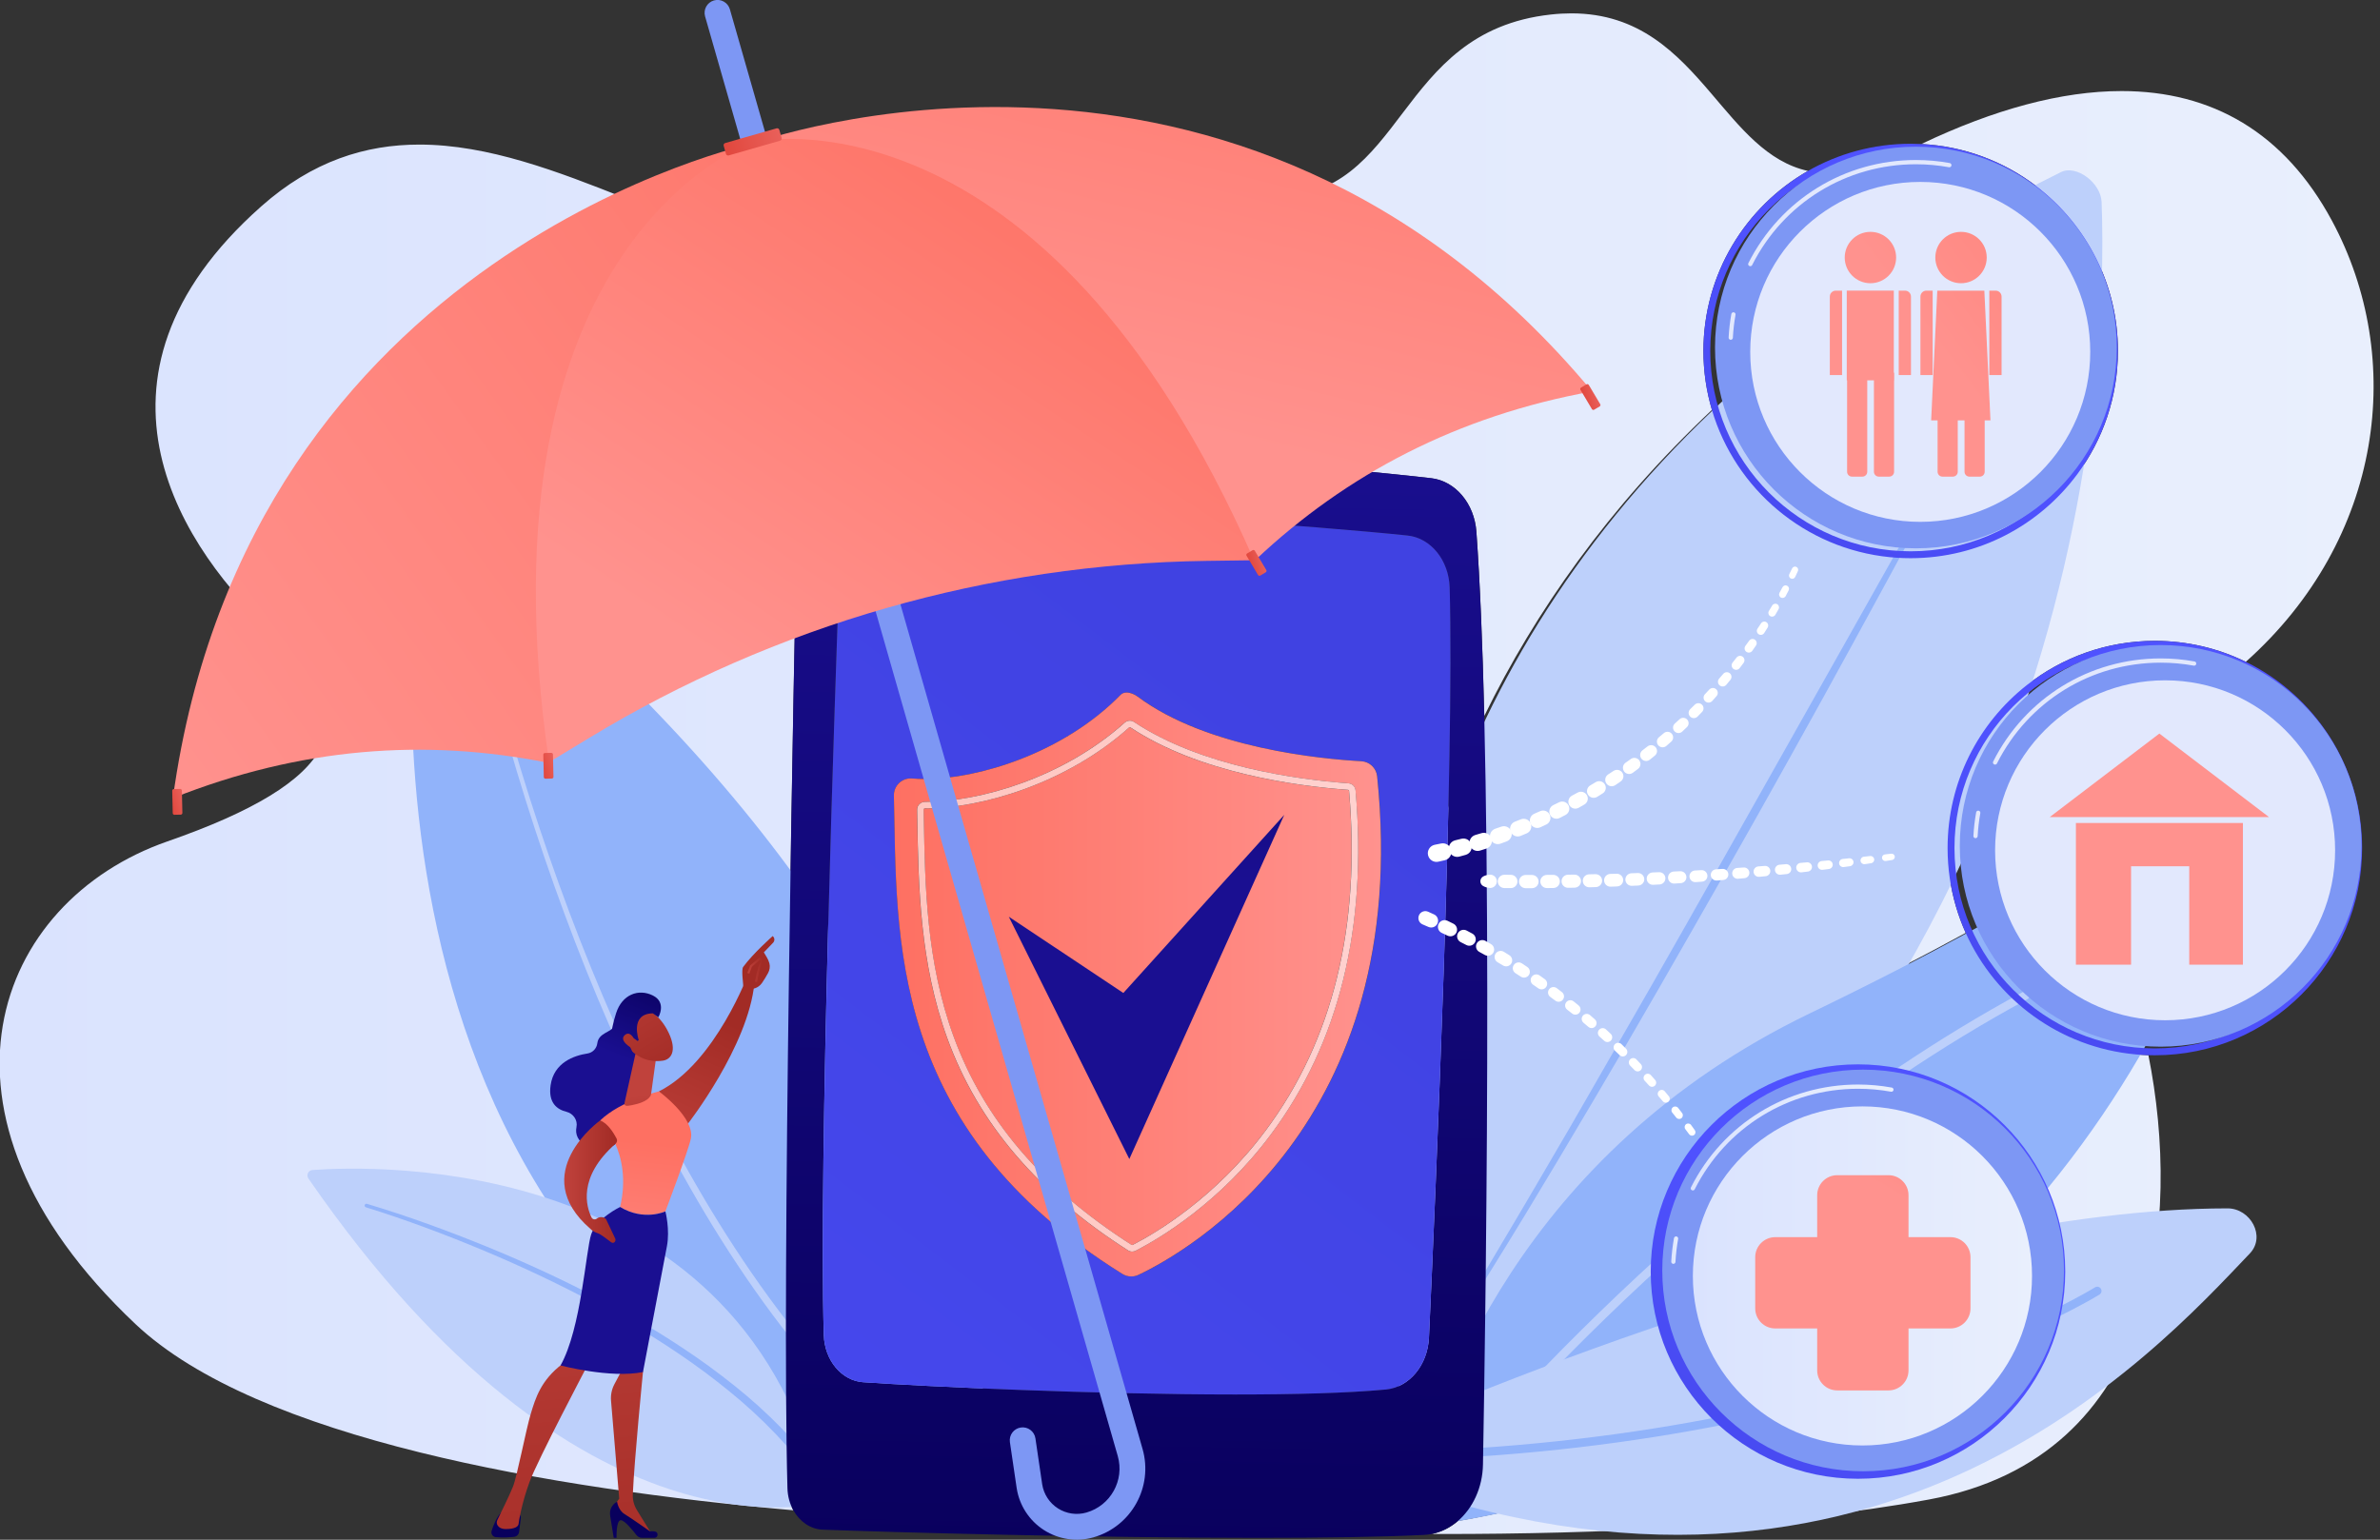
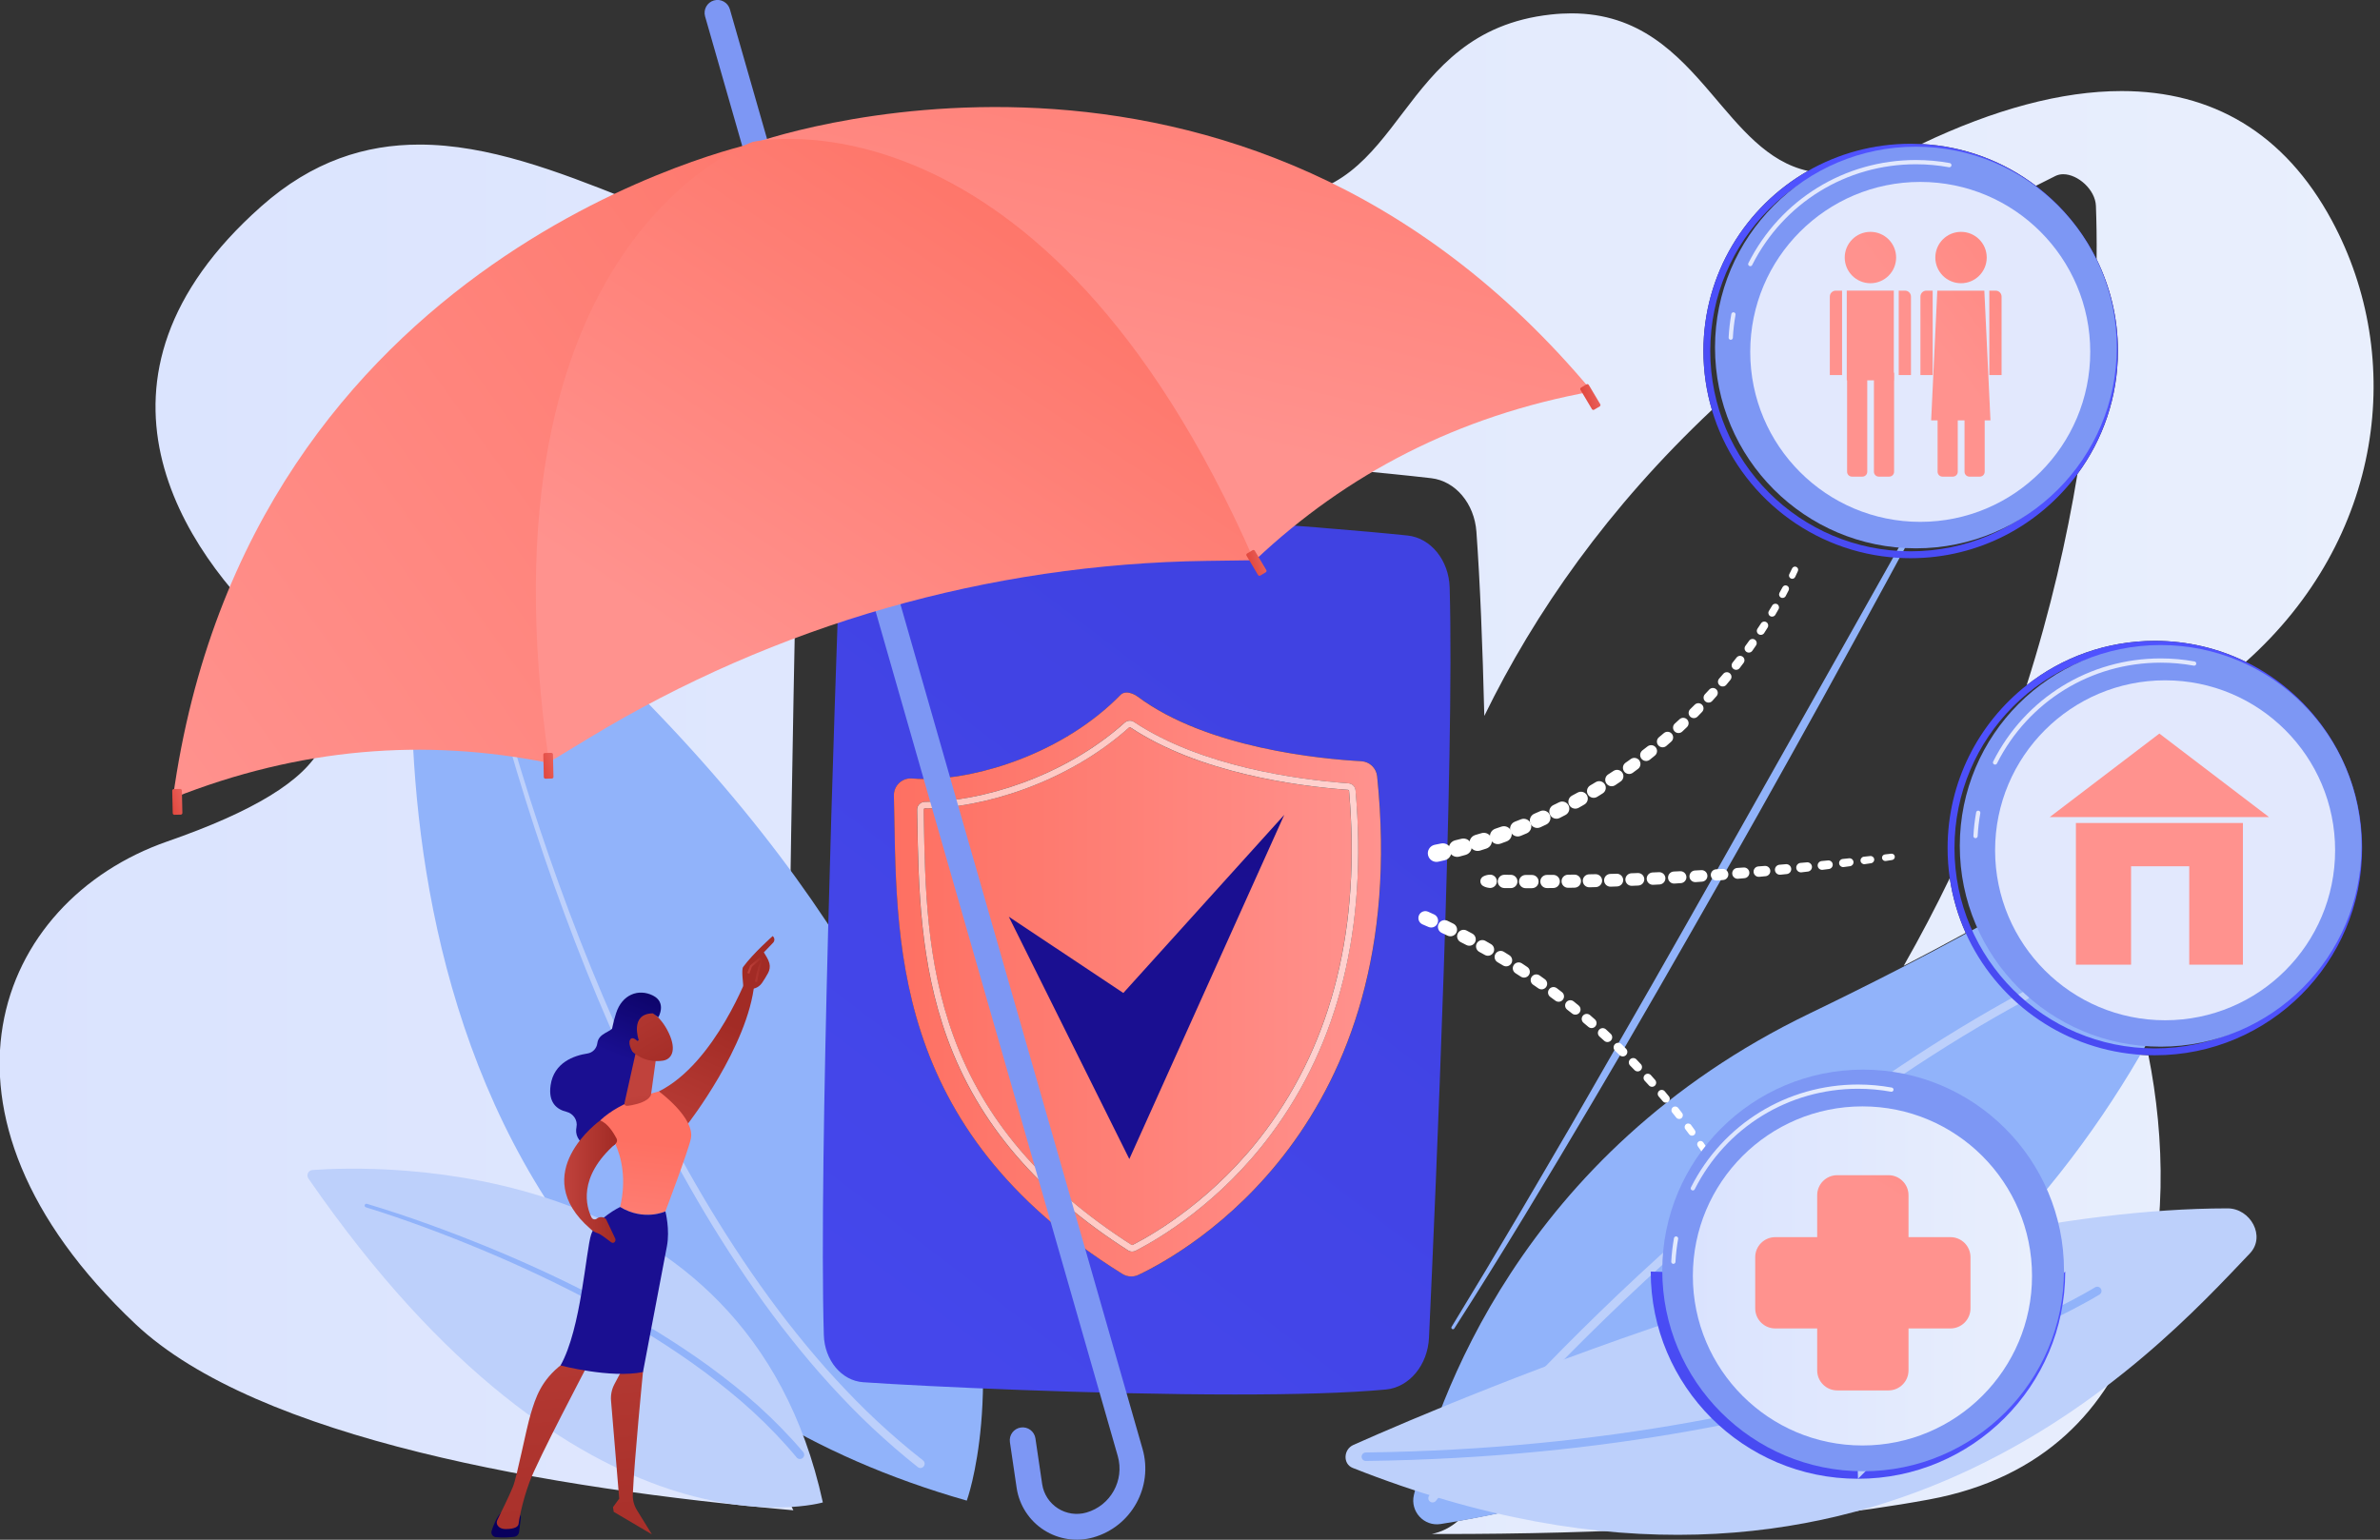
<svg xmlns="http://www.w3.org/2000/svg" width="2878.9" height="1862.9" version="1.1" viewBox="0 0 2878.9 1862.9">
  <rect x="0" y="0" width="2878.9" height="1862.9" fill="#333333" stroke="none" />
  <defs>
    <linearGradient id="linearGradient4" x2="1" gradientTransform="matrix(21591 0 0 -21591 1537 8604.7)" gradientUnits="userSpaceOnUse">
      <stop stop-color="#dae3fe" offset="0" />
      <stop stop-color="#e9effd" offset="1" />
    </linearGradient>
    <clipPath id="clipPath4">
      <path d="m14664 1688.2c-34.3 0-68.2 0-102 0.1 88.4 17.3 169.8 58.8 238.9 118.3 3338.8 589.9 5175 2533.7 6165.5 4244.4 37.7-3.5 75.9-5.8 114.2-7 298.3-1490.9 110.4-3653.4-1995-4041.9-1355.2-250.1-3047.5-313.9-4421.6-313.9m-5907.1 215.8c-2207.2 195.4-4875.2 648.1-5984 1694-2042.1 1926.2-1273.4 3846.5 290.18 4390.5 1563.6 544.01 1830.3 1109.7 988.94 1872.8-841.34 763.08-1909.9 2329.6-135.69 3903.7 466.31 413.8 949.93 562.6 1438.3 562.6 625.73 0 1259.3-244.3 1874.4-488.5 615.07-244.3 1211.8-488.5 1763.6-488.5 104.37 0 207.07 8.7 308.06 27.8 1193 225.9 1133 854.2 1918 854.2 258.5 0 608.5-68.1 1125-241.1 303.6-101.7 553.3-145.4 763.5-145.4 1233.4 0 1106.1 1507.2 2538.5 1664.6 65.1 7.2 127.4 10.6 187.1 10.6 616.5 0 959.6-363.5 1270.2-727 266.8-312.3 509.8-624.6 881.3-706.4-567.8-324.8-950.6-936.5-950.6-1637.5 0-186.2 27-366.2 77.4-536.1-944.1-889.2-1608.7-1838.6-2070.5-2784.2-15.5 638.82-38.6 1215.5-71.8 1675.5-18.5 256.8-190.8 461.3-410 487-810 94.8-3273.1 307-4732.2 307-243 0-458.02-5.9-633.06-19.2-221.11-16.8-394.37-228.7-399.87-487.8-33.57-1584.8-142.49-7051.2-90.5-8988.4 1.98-73.8 21.43-142.3 53.69-200.2m10098 4952.8c152.5 267.71 291.7 533.84 419.3 798.12 25.4-175.06 74.8-342.25 144.9-498.26-177-96.62-364.9-196.63-564.2-299.86m1118 2552c219.3 687.54 365.9 1337 462.5 1922.5 231.3 313 368 700 368 1119.1 0 299.3-69.8 582.3-193.9 833.6 1.9 188.5-1.2 351.7-6.3 486-5.6 147.8-164.4 288-297.1 288-25 0-49.2-5-71.1-15.9-59.8-29.6-119.1-59.5-177.8-89.5-292.3 221.9-651.3 360.5-1041.7 380.3 662.7 315.9 1276.7 481.7 1821 481.7 819.3 0 1480.9-375.6 1914.1-1181 671.9-1249.1 470.4-2890.9-784.1-4011.2-249.7 122.11-530.3 190.64-827 190.64-440.5 0-845.7-151.07-1166.6-404.29" />
    </clipPath>
    <linearGradient id="linearGradient16" x2="1" gradientTransform="matrix(120.01 10640 10640 -120.01 11840 1452.1)" gradientUnits="userSpaceOnUse">
      <stop stop-color="#09005d" offset="0" />
      <stop stop-color="#1a0f91" offset="1" />
    </linearGradient>
    <clipPath id="clipPath16">
      <path d="m12989 1653c-1504.7 0-3338.2 50.6-3964.8 74.6-112.35 4.3-210.42 73.4-267.87 176.4-32.26 57.9-51.71 126.4-53.69 200.2-51.99 1937.2 56.93 7403.6 90.5 8988.4 5.5 259.1 178.76 471 399.87 487.8 175.04 13.3 390.06 19.2 633.06 19.2 1459.1 0 3922.2-212.2 4732.2-307 219.2-25.7 391.5-230.2 410-487 33.2-460 56.3-1036.7 71.8-1675.5 37.8-1560.6 30.2-3491.2 14.1-4990.4-0.2-27.1-0.5-53.8-0.8-80.5-1.2-110.2-2.5-218.1-3.8-323.1-7-572.6-14.9-1062.2-21.2-1415.7-3.7-210.8-92.4-397.1-228-513.8-69.1-59.5-150.5-101-238.9-118.3-22.8-4.5-46.2-7.3-69.8-8.5-394.1-19.3-924-26.8-1502.6-26.8m-3000.8 9376.1c-178.32 0-334.28-3.6-460.26-11.7-189.19-12-339.66-189.6-347.75-411-46.69-1279.2-194-5534.6-147.25-7108.1 6.83-230 161.79-416 358.18-429.4 571.04-39.1 2114.9-111.5 3390.3-111.5 530.5 0 1014.5 12.5 1362.9 45.1 213.5 20.1 381.1 222.1 392.6 472.4 60.2 1304.9 232.7 5267.3 187.9 6823.3-7.2 248.2-171.5 450.9-382.9 473.1-765.5 80.4-3105.6 257.8-4353.8 257.8m1156.9 368.3c-46.3 0-90.9-0.8-132.9-2.6-41.9-1.7-74.9-42.3-74.9-91.3 0-48.6 32.4-88.8 73.9-91.3 205-12.5 782.2-48.1 1040.2-65.6 1.6-0.1 3.2-0.2 4.7-0.2 48.6 0 85.8 52 76.5 108.8l-1.7 10c-6.5 39.9-34.9 70-69.5 73.7-153.3 16.4-578.8 58.5-916.3 58.5" />
    </clipPath>
    <linearGradient id="linearGradient18" x2="1" gradientTransform="matrix(-13137 -16806 -16806 13137 13525 9161.9)" gradientUnits="userSpaceOnUse">
      <stop stop-color="#4042e2" offset="0" />
      <stop stop-color="#4f52ff" offset="1" />
    </linearGradient>
    <clipPath id="clipPath18">
      <path d="m12782 2957.4c-1275.4 0-2819.3 72.4-3390.3 111.5-196.39 13.4-351.35 199.4-358.18 429.4-46.75 1573.5 100.56 5828.9 147.25 7108.1 8.09 221.4 158.56 399 347.75 411 125.98 8.1 281.94 11.7 460.26 11.7 1248.2 0 3588.3-177.4 4353.8-257.8 211.4-22.2 375.7-224.9 382.9-473.1 44.8-1556-127.7-5518.4-187.9-6823.3-11.5-250.3-179.1-452.3-392.6-472.4-348.4-32.6-832.4-45.1-1362.9-45.1m-2957.9 5604.4c-38.61 0-76-14.65-104.43-41.27-31.79-29.77-49.32-71.67-48.31-115.21 29.6-1284.5-61.95-3018.1 2078.2-4351.2 24.7-15.3 52.8-23.1 81-23.1 22.3 0 44.6 4.8 65.3 14.7 429.4 203.4 2499.8 1355.6 2170.6 4535.5-7.7 74.6-68.5 132.7-143.4 136.82-362 19.9-1404.9 117.28-2034.1 587.5-28 20.91-66.2 37.6-100.6 37.6-20.9 0-40.4-6.21-55.3-21.42-521.8-533.89-1298.7-765.46-1780.2-765.46-40.53 0-78.98 1.64-115 4.88-4.57 0.41-9.13 0.61-13.68 0.61" />
    </clipPath>
    <linearGradient id="linearGradient20" x2="1" gradientTransform="matrix(120.01 10640 10640 -120.01 11840 1452.1)" gradientUnits="userSpaceOnUse">
      <stop stop-color="#8480ae" offset="0" />
      <stop stop-color="#8d87c8" offset="1" />
    </linearGradient>
    <clipPath id="clipPath20">
      <path d="m12056 11146c-1.5 0-3.1 0.1-4.7 0.2-258 17.5-835.2 53.1-1040.2 65.6-41.5 2.5-73.9 42.7-73.9 91.3 0 49 33 89.6 74.9 91.3 42 1.8 86.6 2.6 132.9 2.6 337.5 0 763-42.1 916.3-58.5 34.6-3.7 63-33.8 69.5-73.7l1.7-10c9.3-56.8-27.9-108.8-76.5-108.8" />
    </clipPath>
    <linearGradient id="linearGradient22" x2="1" gradientTransform="matrix(4430.4 0 0 -4430.4 9670.9 6687.1)" gradientUnits="userSpaceOnUse">
      <stop stop-color="#fe7062" offset="0" />
      <stop stop-color="#ff928e" offset="1" />
    </linearGradient>
    <clipPath id="clipPath22">
      <path d="m11830 4031c-28.2 0-56.3 7.8-81 23.1-2140.1 1333.1-2048.6 3066.7-2078.2 4351.2-1.01 43.54 16.52 85.44 48.31 115.21 28.43 26.62 65.82 41.27 104.43 41.27 4.55 0 9.11-0.2 13.68-0.61 36.02-3.24 74.47-4.88 115-4.88 481.54 0 1258.4 231.57 1780.2 765.46 14.9 15.21 34.4 21.42 55.3 21.42 34.4 0 72.6-16.69 100.6-37.6 629.2-470.22 1672.1-567.6 2034.1-587.5 74.9-4.12 135.7-62.22 143.4-136.82 329.2-3179.9-1741.2-4332.1-2170.6-4535.5-20.7-9.9-43-14.7-65.3-14.7m-14.2 5055.7c-16.8 0-33.5-6.04-46.7-17.87-555.6-497.82-1312.8-720.65-1817.3-720.65-19.07 0-36.92-7.46-50.23-21.03-13.22-13.47-20.32-31.28-19.97-50.18l1.46-81.84c10.81-615.67 23.07-1313.5 273.91-2000.2 281.1-769.5 818.4-1399.7 1642.5-1926.5 11.5-7.4 24.7-11.1 37.9-11.1 11 0 21.9 2.6 31.9 7.7 215 110.5 765.1 434.6 1228.9 1056.7 620.7 832.4 880 1886 770.9 3131.6-3.1 34.4-30.2 61.24-64.6 63.76-466 34.35-1339 152.48-1950 557.88-11.8 7.83-25.3 11.68-38.7 11.68m21.6-4769.9c-2 0-4 0.6-5.8 1.7-812.8 519.5-1342.3 1140-1618.7 1896.8-247.43 677.34-259.59 1369.8-270.32 1980.8l-1.46 81.91c-0.07 3.56 1.56 5.98 2.94 7.39 1.18 1.19 3.75 3.21 8.2 3.21 515.34 0 1289.2 227.54 1856.5 735.83 2 1.8 4.5 2.72 7 2.72 2 0 4-0.6 5.8-1.8 622.3-412.89 1506.7-532.86 1978.5-567.61 5.2-0.4 9.2-4.44 9.7-9.64 107.8-1230.6-147.6-2270.5-759.3-3090.9-456.3-612-997.1-930.7-1208.4-1039.3-1.4-0.7-3.1-1.1-4.7-1.1" />
    </clipPath>
    <linearGradient id="linearGradient24" x2="1" gradientTransform="matrix(4430.4 0 0 -4430.4 9670.9 6687.1)" gradientUnits="userSpaceOnUse">
      <stop stop-color="#ffc4be" offset="0" />
      <stop stop-color="#ffd2d0" offset="1" />
    </linearGradient>
    <clipPath id="clipPath24">
      <path d="m11838 4257.3c-13.2 0-26.4 3.7-37.9 11.1-824.1 526.8-1361.4 1157-1642.5 1926.5-250.84 686.71-263.1 1384.5-273.91 2000.2l-1.46 81.84c-0.35 18.9 6.75 36.71 19.97 50.18 13.31 13.57 31.16 21.03 50.23 21.03 504.47 0 1261.7 222.83 1817.3 720.65 13.2 11.83 29.9 17.87 46.7 17.87 13.4 0 26.9-3.85 38.7-11.68 611-405.4 1484-523.53 1950-557.88 34.4-2.52 61.5-29.36 64.6-63.76 109.1-1245.6-150.2-2299.2-770.9-3131.6-463.8-622.1-1013.9-946.2-1228.9-1056.7-10-5.1-20.9-7.7-31.9-7.7m-21.6 4769.9c-2.5 0-5-0.92-7-2.72-567.3-508.29-1341.2-735.83-1856.5-735.83-4.45 0-7.02-2.02-8.2-3.21-1.38-1.41-3.01-3.83-2.94-7.39l1.46-81.91c10.73-610.98 22.89-1303.5 270.32-1980.8 276.4-756.8 805.9-1377.3 1618.7-1896.8 1.8-1.1 3.8-1.7 5.8-1.7 1.6 0 3.3 0.4 4.7 1.1 211.3 108.6 752.1 427.3 1208.4 1039.3 611.7 820.4 867.1 1860.3 759.3 3090.9-0.5 5.2-4.5 9.24-9.7 9.64-471.8 34.75-1356.2 154.72-1978.5 567.61-1.8 1.2-3.8 1.8-5.8 1.8" />
    </clipPath>
    <linearGradient id="linearGradient26" x2="1" gradientTransform="matrix(79.998 -2880 -2880 -79.998 11893 10501)" gradientUnits="userSpaceOnUse">
      <stop stop-color="#09005d" offset="0" />
      <stop stop-color="#1a0f91" offset="1" />
    </linearGradient>
    <clipPath id="clipPath26">
      <path d="m10716 7303.5 1096.1-2204.2 1409.1 3131.1-1463.6-1620.5z" />
    </clipPath>
    <linearGradient id="linearGradient29" x2="1" gradientTransform="matrix(-8698.3 -6178.8 -6178.8 8698.3 11594 14753)" gradientUnits="userSpaceOnUse">
      <stop stop-color="#fe7062" offset="0" />
      <stop stop-color="#ff928e" offset="1" />
    </linearGradient>
    <clipPath id="clipPath29">
      <path d="m3113.3 8382.6c1159.1 460.83 2293.2 544.34 3407.1 322.22l1884 5637s-4606-970.1-5291.1-5959.2z" />
    </clipPath>
    <linearGradient id="linearGradient31" x2="1" gradientTransform="matrix(-1439.7 -5758.8 -5758.8 1439.7 13300 17613)" gradientUnits="userSpaceOnUse">
      <stop stop-color="#fe7062" offset="0" />
      <stop stop-color="#ff928e" offset="1" />
    </linearGradient>
    <clipPath id="clipPath31">
      <path d="m16021 12082c-1227.2-223-2233.4-752.9-3060.6-1531.4l-4583.7 3783.4s4420.6 1616.9 7644.3-2252z" />
    </clipPath>
    <linearGradient id="linearGradient33" x2="1" gradientTransform="matrix(-3239.4 -4919 -4919 3239.4 11655 14334)" gradientUnits="userSpaceOnUse">
      <stop stop-color="#fe7062" offset="0" />
      <stop stop-color="#ff928e" offset="1" />
    </linearGradient>
    <clipPath id="clipPath33">
      <path d="m8386.3 14352s-2546.8-882-1851.8-5643l369.88 224.04c1693.3 1025.7 3629.7 1580.6 5609.2 1607.5l432.4 5.9c-1932.3 4406.4-4559.7 3805.5-4559.7 3805.5z" />
    </clipPath>
    <linearGradient id="linearGradient35" x2="1" gradientTransform="matrix(506.17 145.06 145.06 -506.17 8133.2 14279)" gradientUnits="userSpaceOnUse">
      <stop stop-color="#e1473d" offset="0" />
      <stop stop-color="#e9605a" offset="1" />
    </linearGradient>
    <clipPath id="clipPath35">
      <path d="m8636.3 14363-467.72-134c-10.62-3.1-21.69 3.1-24.74 13.7l-21.21 74c-3.04 10.6 3.09 21.7 13.71 24.8l467.72 134c10.62 3 21.69-3.1 24.74-13.7l21.22-74c3.04-10.7-3.11-21.7-13.72-24.8z" />
    </clipPath>
    <linearGradient id="linearGradient37" x2="1" gradientTransform="matrix(132.44 37.956 37.956 -132.44 3087.3 8329.5)" gradientUnits="userSpaceOnUse">
      <stop stop-color="#e1473d" offset="0" />
      <stop stop-color="#e9605a" offset="1" />
    </linearGradient>
    <clipPath id="clipPath37">
      <path d="m3184.9 8232.1-57.75-1.26c-8.28-0.19-15.14 6.39-15.32 14.67l-4.46 203.97c-0.19 8.28 6.38 15.14 14.67 15.32l57.74 1.26c8.28 0.19 15.14-6.38 15.32-14.66l4.46-203.97c0.19-8.29-6.38-15.14-14.66-15.33z" />
    </clipPath>
    <linearGradient id="linearGradient39" x2="1" gradientTransform="matrix(132.44 37.956 37.956 -132.44 6462.3 8657.7)" gradientUnits="userSpaceOnUse">
      <stop stop-color="#e1473d" offset="0" />
      <stop stop-color="#e9605a" offset="1" />
    </linearGradient>
    <clipPath id="clipPath39">
      <path d="m6559.9 8560.3-57.74-1.27c-8.28-0.18-15.14 6.39-15.33 14.67l-4.46 203.98c-0.18 8.28 6.38 15.14 14.67 15.32l57.74 1.26c8.29 0.18 15.15-6.38 15.33-14.67l4.46-203.97c0.18-8.28-6.39-15.14-14.67-15.32z" />
    </clipPath>
    <linearGradient id="linearGradient41" x2="1" gradientTransform="matrix(132.44 37.956 37.956 -132.44 15938 12012)" gradientUnits="userSpaceOnUse">
      <stop stop-color="#e1473d" offset="0" />
      <stop stop-color="#e9605a" offset="1" />
    </linearGradient>
    <clipPath id="clipPath41">
      <path d="m16040 11916 49.6 29.5c7.2 4.2 9.5 13.4 5.3 20.5l-104.3 175.4c-4.2 7.1-13.4 9.5-20.6 5.2l-49.6-29.5c-7.1-4.2-9.5-13.4-5.2-20.5l104.2-175.4c4.3-7.1 13.5-9.5 20.6-5.2z" />
    </clipPath>
    <linearGradient id="linearGradient43" x2="1" gradientTransform="matrix(132.44 37.957 37.957 -132.44 12902 10503)" gradientUnits="userSpaceOnUse">
      <stop stop-color="#e1473d" offset="0" />
      <stop stop-color="#e9605a" offset="1" />
    </linearGradient>
    <clipPath id="clipPath43">
      <path d="m13003 10407 49.6 29.5c7.1 4.2 9.5 13.4 5.2 20.6l-104.2 175.3c-4.2 7.1-13.4 9.5-20.6 5.3l-49.6-29.6c-7.1-4.2-9.5-13.4-5.2-20.5l104.2-175.4c4.2-7.1 13.5-9.4 20.6-5.2z" />
    </clipPath>
    <linearGradient id="linearGradient45" x2="1" gradientTransform="matrix(2528.4 2934.7 2934.7 -2528.4 16339 9456.4)" gradientUnits="userSpaceOnUse">
      <stop stop-color="#4042e2" offset="0" />
      <stop stop-color="#4f52ff" offset="1" />
    </linearGradient>
    <clipPath id="clipPath45">
      <path d="m18918 10565c-44.3 0-88.4 1.5-131.9 4.6-19 1.3-37.8 2.9-56.6 4.7-771.1 76.6-1405.4 617.7-1619.1 1339.6-50.4 169.9-77.4 349.9-77.4 536.1 0 701 382.8 1312.7 950.6 1637.5 275.5 157.5 594.4 247.5 934.4 247.5 32.6 0 64.9-0.9 97.1-2.5 390.4-19.8 749.4-158.4 1041.7-380.3 232.1-176.2 422.1-405 552.3-668.6 124.1-251.3 193.9-534.3 193.9-833.6 0-419.1-136.7-806.1-368-1119.1-343.4-464.6-895-765.9-1517-765.9m0 3707.3c-1006.4 0-1822.3-815.9-1822.3-1822.3s815.9-1822.3 1822.3-1822.3 1822.3 815.9 1822.3 1822.3-815.9 1822.3-1822.3 1822.3" />
    </clipPath>
    <linearGradient id="linearGradient51" x2="1" gradientTransform="matrix(-3200 -2400 -2400 3200 21748 15696)" gradientUnits="userSpaceOnUse">
      <stop stop-color="#fe7062" offset="0" />
      <stop stop-color="#ff928e" offset="1" />
    </linearGradient>
    <clipPath id="clipPath51">
      <path d="m18786 13300c0-129.1-104.7-233.7-233.7-233.7-129.1 0-233.8 104.6-233.8 233.7s104.7 233.7 233.8 233.7c129 0 233.7-104.6 233.7-233.7z" />
    </clipPath>
    <linearGradient id="linearGradient53" x2="1" gradientTransform="matrix(-3200 -2400 -2400 3200 22189 15108)" gradientUnits="userSpaceOnUse">
      <stop stop-color="#fe7062" offset="0" />
      <stop stop-color="#ff928e" offset="1" />
    </linearGradient>
    <clipPath id="clipPath53">
      <path d="m18921 12231h-111.3v767.9h57.3c29.8 0 54-24.1 54-54z" />
    </clipPath>
    <linearGradient id="linearGradient55" x2="1" gradientTransform="matrix(-3200 -2400 -2400 3200 21970 15400)" gradientUnits="userSpaceOnUse">
      <stop stop-color="#fe7062" offset="0" />
      <stop stop-color="#ff928e" offset="1" />
    </linearGradient>
    <clipPath id="clipPath55">
      <path d="m18183 12231h111.3v767.9h-57.3c-29.8 0-54-24.1-54-54z" />
    </clipPath>
    <linearGradient id="linearGradient57" x2="1" gradientTransform="matrix(-3200 -2400 -2400 3200 22087 15244)" gradientUnits="userSpaceOnUse">
      <stop stop-color="#fe7062" offset="0" />
      <stop stop-color="#ff928e" offset="1" />
    </linearGradient>
    <clipPath id="clipPath57">
      <path d="m18765 12183h-427.9v815.9h427.9z" />
    </clipPath>
    <linearGradient id="linearGradient59" x2="1" gradientTransform="matrix(-3200 -2400 -2400 3200 22428 14789)" gradientUnits="userSpaceOnUse">
      <stop stop-color="#fe7062" offset="0" />
      <stop stop-color="#ff928e" offset="1" />
    </linearGradient>
    <clipPath id="clipPath59">
      <path d="m18479 11307h-94.4c-24.6 0-44.5 19.9-44.5 44.5v900.8h183.3v-900.8c0-24.6-19.9-44.5-44.4-44.5z" />
    </clipPath>
    <linearGradient id="linearGradient61" x2="1" gradientTransform="matrix(-3200 -2400 -2400 3200 22516 14671)" gradientUnits="userSpaceOnUse">
      <stop stop-color="#fe7062" offset="0" />
      <stop stop-color="#ff928e" offset="1" />
    </linearGradient>
    <clipPath id="clipPath61">
      <path d="m18723 11307h-94.4c-24.6 0-44.5 19.9-44.5 44.5v900.8h183.4v-900.8c0-24.6-20-44.5-44.5-44.5z" />
    </clipPath>
    <linearGradient id="linearGradient63" x2="1" gradientTransform="matrix(-3200 -2400 -2400 3200 22044 15301)" gradientUnits="userSpaceOnUse">
      <stop stop-color="#fe7062" offset="0" />
      <stop stop-color="#ff928e" offset="1" />
    </linearGradient>
    <clipPath id="clipPath63">
      <path d="m19610 13300c0-129.1-104.7-233.7-233.8-233.7-129 0-233.7 104.6-233.7 233.7s104.7 233.7 233.7 233.7c129.1 0 233.8-104.6 233.8-233.7z" />
    </clipPath>
    <linearGradient id="linearGradient65" x2="1" gradientTransform="matrix(-3200 -2400 -2400 3200 22486 14712)" gradientUnits="userSpaceOnUse">
      <stop stop-color="#fe7062" offset="0" />
      <stop stop-color="#ff928e" offset="1" />
    </linearGradient>
    <clipPath id="clipPath65">
      <path d="m19745 12231h-111.3v767.9h57.3c29.8 0 54-24.1 54-54z" />
    </clipPath>
    <linearGradient id="linearGradient67" x2="1" gradientTransform="matrix(-3200 -2400 -2400 3200 22266 15005)" gradientUnits="userSpaceOnUse">
      <stop stop-color="#fe7062" offset="0" />
      <stop stop-color="#ff928e" offset="1" />
    </linearGradient>
    <clipPath id="clipPath67">
      <path d="m19007 12231h111.3v767.9h-57.3c-29.8 0-54-24.1-54-54z" />
    </clipPath>
    <linearGradient id="linearGradient69" x2="1" gradientTransform="matrix(-3200 -2400 -2400 3200 22481 14718)" gradientUnits="userSpaceOnUse">
      <stop stop-color="#fe7062" offset="0" />
      <stop stop-color="#ff928e" offset="1" />
    </linearGradient>
    <clipPath id="clipPath69">
      <path d="m19644 11819h-539.4l55.8 1179.7h427.9z" />
    </clipPath>
    <linearGradient id="linearGradient71" x2="1" gradientTransform="matrix(-3200 -2400 -2400 3200 22725 14393)" gradientUnits="userSpaceOnUse">
      <stop stop-color="#fe7062" offset="0" />
      <stop stop-color="#ff928e" offset="1" />
    </linearGradient>
    <clipPath id="clipPath71">
      <path d="m19302 11307h-94.4c-24.5 0-44.5 19.9-44.5 44.5v900.8h183.4v-900.8c0-24.6-19.9-44.5-44.5-44.5z" />
    </clipPath>
    <linearGradient id="linearGradient73" x2="1" gradientTransform="matrix(-3200 -2400 -2400 3200 22813 14276)" gradientUnits="userSpaceOnUse">
      <stop stop-color="#fe7062" offset="0" />
      <stop stop-color="#ff928e" offset="1" />
    </linearGradient>
    <clipPath id="clipPath73">
      <path d="m19547 11307h-94.4c-24.5 0-44.4 19.9-44.4 44.5v900.8h183.3v-900.8c0-24.6-19.9-44.5-44.5-44.5z" />
    </clipPath>
    <linearGradient id="linearGradient75" x2="1" gradientTransform="matrix(2528.4 2934.7 2934.7 -2528.4 18560 4934.1)" gradientUnits="userSpaceOnUse">
      <stop stop-color="#4042e2" offset="0" />
      <stop stop-color="#4f52ff" offset="1" />
    </linearGradient>
    <clipPath id="clipPath75">
      <path d="m21139 6043.1c-19.8 0-39.5 0.3-59.2 0.9-38.3 1.2-76.5 3.5-114.2 7-691.3 63-1274.7 499.35-1547 1105.6-70.1 156.01-119.5 323.2-144.9 498.26-13 89.18-19.7 180.4-19.7 273.17 0 600.52 280.9 1135.5 718.4 1480.7 320.9 253.22 726.1 404.29 1166.6 404.29 296.7 0 577.3-68.53 827-190.64 626.5-306.36 1058-949.96 1058-1694.3 0-1041-844-1885-1885-1885m0 3707.3c-1006.4 0-1822.3-815.87-1822.3-1822.3 0-1006.4 815.9-1822.3 1822.3-1822.3s1822.3 815.85 1822.3 1822.3c0 1006.4-815.9 1822.3-1822.3 1822.3" />
    </clipPath>
    <linearGradient id="linearGradient81" x2="1" gradientTransform="matrix(-1280 -1560 -1560 1280 23125 10580)" gradientUnits="userSpaceOnUse">
      <stop stop-color="#fe7062" offset="0" />
      <stop stop-color="#ff928e" offset="1" />
    </linearGradient>
    <clipPath id="clipPath81">
      <path d="m22177 8210.2h-1993.7l996.8 759.5z" />
    </clipPath>
    <linearGradient id="linearGradient83" x2="1" gradientTransform="matrix(-1280 -1560 -1560 1280 23468 10300)" gradientUnits="userSpaceOnUse">
      <stop stop-color="#fe7062" offset="0" />
      <stop stop-color="#ff928e" offset="1" />
    </linearGradient>
    <clipPath id="clipPath83">
      <path d="m20421 8156v-1288.4h501.8v895.14h529v-895.14h488.2v1288.4z" />
    </clipPath>
    <linearGradient id="linearGradient85" x2="1" gradientTransform="matrix(-315.72 -791.97 791.97 -315.72 7432 6838.9)" gradientUnits="userSpaceOnUse">
      <stop stop-color="#09005d" offset="0" />
      <stop stop-color="#1a0f91" offset="1" />
    </linearGradient>
    <clipPath id="clipPath85">
      <path d="m7244.8 6412.9s-106.44-51.8-126.01-111.2c-15.7-47.7-133.39-53.9-145.02-147.7-6-48.5-41.86-87.3-90.12-94.7-120.2-18.4-305.44-80.8-335.08-289.5-22.62-159.3 58.58-219.7 143.81-240.6 62.59-15.4 104.19-76.3 91.53-139.5-12.15-60.6 5.96-130.7 110.97-186.1 235.32-124.1 470.32 294.2 470.32 294.2l48.16 730.4z" />
    </clipPath>
    <linearGradient id="linearGradient87" x2="1" gradientTransform="matrix(-583.28 -1327.1 1327.1 -583.28 8083.3 6381.4)" gradientUnits="userSpaceOnUse">
      <stop stop-color="#a22b25" offset="0" />
      <stop stop-color="#c0423c" offset="1" />
    </linearGradient>
    <clipPath id="clipPath87">
      <path d="m8352.5 6798.1s-302.8-825.42-818.73-1083.4c0 0 171.72-280.2 261.33-297.2 0 0 551.16 705.4 607.34 1283.4z" />
    </clipPath>
    <linearGradient id="linearGradient89" x2="1" gradientTransform="matrix(200 -1900 1900 200 6397.7 -639.8)" gradientUnits="userSpaceOnUse">
      <stop stop-color="#09005d" offset="0" />
      <stop stop-color="#1a0f91" offset="1" />
    </linearGradient>
    <clipPath id="clipPath89">
      <path d="m6277.5 1832.9-15.23-125.2c-2.89-23.8-21.58-42.5-45.35-45.3-40.13-4.5-104.53-9.2-167.54-2.6-27.65 2.9-45.61 31-37.18 57.5 15.36 48.3 43.46 120.8 83.97 163.5h138.86c25.68 0 45.57-22.4 42.47-47.9z" />
    </clipPath>
    <linearGradient id="linearGradient91" x2="1" gradientTransform="matrix(-385.26 4502.8 -4502.8 -385.26 7409.1 712.9)" gradientUnits="userSpaceOnUse">
      <stop stop-color="#a22b25" offset="0" />
      <stop stop-color="#c0423c" offset="1" />
    </linearGradient>
    <clipPath id="clipPath91">
      <path d="m7365.2 3299.3 23.43-137.9s-78.48-795-92.45-1113c-2.19-49.9 10.72-99.2 36.88-141.7l136.49-221.6-346.87 204.7-6.91 42.3 56.78 78.1-74.37 890.6c-4.37 52.3 6.43 104.8 31.1 151.2l71.74 134.7z" />
    </clipPath>
    <linearGradient id="linearGradient93" x2="1" gradientTransform="matrix(200 -1900 1900 200 7546.7 -518.8)" gradientUnits="userSpaceOnUse">
      <stop stop-color="#09005d" offset="0" />
      <stop stop-color="#1a0f91" offset="1" />
    </linearGradient>
    <clipPath id="clipPath93">
      <path d="m7492.4 1653h-110.69c-20.72 0-40.26 9.5-52.9 25.9-34.51 44.9-106.01 132.3-140.19 134.6-46.02 3.1-40.14-160.5-40.14-160.5h-25.79l-32.68 203.3c-8.22 51.1 17.22 101.8 63.16 125.8 0 0 10.51-77.8 67.55-112.2s232.13-157.7 232.13-157.7 21.45 3.1 44.99-1.2c34.92-6.3 30.05-58-5.44-58z" />
    </clipPath>
    <linearGradient id="linearGradient95" x2="1" gradientTransform="matrix(-385.36 4503.9 -4503.9 -385.36 6634.1 645.9)" gradientUnits="userSpaceOnUse">
      <stop stop-color="#a22b25" offset="0" />
      <stop stop-color="#c0423c" offset="1" />
    </linearGradient>
    <clipPath id="clipPath95">
      <path d="m6890.1 3233.8s-459.82-872.2-532.91-1071.4c-73.09-199.1-98.7-365.3-99.68-381-1.53-24.6-32.11-48.1-116.39-48.1-43.49 0-64.8 17.4-75.23 34.3-8.9 14.4-9.36 32.4-1.86 47.6 26.6 53.8 111.01 225.8 142.27 303.8 37.33 93.2 117.62 515.4 161.65 662.1 44.03 146.8 93.8 306 285.55 452.7 0 0 131.63 128.9 236.6 0z" />
    </clipPath>
    <linearGradient id="linearGradient97" x2="1" gradientTransform="matrix(-192.64 -1787.3 1787.3 -192.64 7399.6 5253.7)" gradientUnits="userSpaceOnUse">
      <stop stop-color="#fe7062" offset="0" />
      <stop stop-color="#ff928e" offset="1" />
    </linearGradient>
    <clipPath id="clipPath97">
      <path d="m7180.6 4663c118.62 502.6-181.87 786.9-181.87 786.9 189.6 182 535.05 264.8 535.05 264.8s329.63-241 290.52-429.6c-22.91-110.6-231.7-662.2-231.7-662.2s-193.05-91.4-412 40.1z" />
    </clipPath>
    <linearGradient id="linearGradient99" x2="1" gradientTransform="matrix(-640 -2480 -2480 640 8393.7 8596.4)" gradientUnits="userSpaceOnUse">
      <stop stop-color="#09005d" offset="0" />
      <stop stop-color="#1a0f91" offset="1" />
    </linearGradient>
    <clipPath id="clipPath99">
      <path d="m6917.6 4414.2c48.27 145.4 262.98 248.8 262.98 248.8 218.95-131.5 412-40.1 412-40.1s43.3-165.5 13.42-319.3c-29.89-153.8-217.37-1142.2-217.37-1142.2-295.4-59.8-749.73 60.2-749.73 60.2 188.16 334.1 230.43 1047.2 278.7 1192.6z" />
    </clipPath>
    <linearGradient id="linearGradient101" x2="1" gradientTransform="matrix(-72.37 529.44 -529.44 -72.37 7451.3 5151.3)" gradientUnits="userSpaceOnUse">
      <stop stop-color="#a22b25" offset="0" />
      <stop stop-color="#c0423c" offset="1" />
    </linearGradient>
    <clipPath id="clipPath101">
      <path d="m7318.2 6046.8-96.43-433.1c-9.24-38.2 25.54-31.9 64.12-24.7 63.17 11.9 144.59 36.5 171.81 85.6 2.77 5 4.15 10.7 4.94 16.4l41.43 300.3c3.28 23.9-9.6 47-31.59 56.7l-79.95 35.5c-30.78 13.6-66.41-3.9-74.33-36.7z" />
    </clipPath>
    <linearGradient id="linearGradient103" x2="1" gradientTransform="matrix(-480.75 0 0 -480.75 7153.1 4893.3)" gradientUnits="userSpaceOnUse">
      <stop stop-color="#a22b25" offset="0" />
      <stop stop-color="#c0423c" offset="1" />
    </linearGradient>
    <clipPath id="clipPath103">
      <path d="m6998.7 5449.9s-673.06-481.6-86.08-987.6c0 0 22.39-25.3 66.41-38.4 22.24-6.7 87.99-56.4 121.33-82.4 10.72-8.3 26.2-5.5 33.41 6 5.64 9.1 6.31 20.3 1.76 30l-83.33 176.2c-23.14 21.5-58.55 23.1-83.47 3.6-15.9-12.5-39.19-7.3-48.08 10.9-45.38 92.4-131.06 364.2 219.63 671.3 13.18 11.6 16.52 30.7 8.43 46.2-24.64 47.3-80.99 141.3-150.01 164.2z" />
    </clipPath>
    <linearGradient id="linearGradient105" x2="1" gradientTransform="matrix(-631.44 1123.7 -1123.7 -631.44 7634 5833.9)" gradientUnits="userSpaceOnUse">
      <stop stop-color="#a22b25" offset="0" />
      <stop stop-color="#c0423c" offset="1" />
    </linearGradient>
    <clipPath id="clipPath105">
      <path d="m7431.4 6459.3s114.21-48.2 191.87-213.3c77.66-165 19.66-241.2-53.18-251.7s-181.78-8.9-297.01 97.8c-115.23 106.6 9.85 424.35 158.32 367.2z" />
    </clipPath>
    <linearGradient id="linearGradient107" x2="1" gradientTransform="matrix(-315.72 -791.97 791.97 -315.72 7498.2 6812.5)" gradientUnits="userSpaceOnUse">
      <stop stop-color="#09005d" offset="0" />
      <stop stop-color="#1a0f91" offset="1" />
    </linearGradient>
    <clipPath id="clipPath107">
      <path d="m7350.5 6180.2s-86.17 241.4 127.9 244.3l50.37-35.2s78.55 133.84-50.37 197.75-279.8 11.11-334.67-162.55c-54.86-173.7-64.22-290 27.05-373.1 91.28-83.1 128.89 11.1 128.89 11.1s-49.7 77.8-29.47 119.4c20.23 41.5 66.9-8.6 66.9-8.6z" />
    </clipPath>
    <linearGradient id="linearGradient109" x2="1" gradientTransform="matrix(-631.43 1123.7 -1123.7 -631.43 7499.6 5758.4)" gradientUnits="userSpaceOnUse">
      <stop stop-color="#a22b25" offset="0" />
      <stop stop-color="#c0423c" offset="1" />
    </linearGradient>
    <clipPath id="clipPath109">
      <path d="m7326.5 6153.3s-43.57 124.4-101.69 74.8c-58.12-49.5 47.24-114.9 88.48-136z" />
    </clipPath>
    <linearGradient id="linearGradient111" x2="1" gradientTransform="matrix(-583.28 -1327.1 1327.1 -583.28 8198.6 6330.7)" gradientUnits="userSpaceOnUse">
      <stop stop-color="#a22b25" offset="0" />
      <stop stop-color="#c0423c" offset="1" />
    </linearGradient>
    <clipPath id="clipPath111">
      <path d="m8381.5 6647.9c4.62-14.69-48.88-37.05-80.38 23.02-1.1 28.79-18.61 152.11-1.4 175.56 91.61 124.91 269.23 281.48 269.23 281.48 30.02-29.62 5.29-58.72 5.29-58.72l-86.16-89.77c18.02-32.57 40-60.06 50.3-99.45 7.81-29.83 3.04-61.72-12.03-88.87-15.13-27.24-35.76-62.66-55.27-90.39-36.93-52.46-89.58-52.86-89.58-52.86z" />
    </clipPath>
    <linearGradient id="linearGradient113" x2="1" gradientTransform="matrix(-139.21 0 0 -139.21 8477.4 6820.9)" gradientUnits="userSpaceOnUse">
      <stop stop-color="#a22b25" offset="0" />
      <stop stop-color="#c0423c" offset="1" />
    </linearGradient>
    <clipPath id="clipPath113">
      <path d="m8426.7 6709-18.95 3.38c2.45 13.65 24.38 134.13 42.32 163.31 6.62 10.77 9.23 19.59 7.57 25.53-0.84 2.98-2.9 5.66-6.29 8.16l-71.33-60.46-23.78-63.92-18.05 6.73 25.55 68.62 85.33 72.33 5.71-2.91c11.66-5.94 18.65-13.6 21.4-23.33 3.24-11.57 0.06-24.92-9.72-40.83-13.56-22.07-33.3-120.53-39.76-156.61z" />
    </clipPath>
    <linearGradient id="linearGradient176" x2="1" gradientTransform="matrix(2528.4 2934.7 2934.7 -2528.4 15860 1081.6)" gradientUnits="userSpaceOnUse">
      <stop stop-color="#4042e2" offset="0" />
      <stop stop-color="#4f52ff" offset="1" />
    </linearGradient>
    <clipPath id="clipPath176">
      <path d="m20324 4075.6c0-1041-843.9-1885-1885-1885-1041 0-1884.9 844-1884.9 1885s843.9 1885 1884.9 1885c1041.1 0 1885-844 1885-1885z" />
    </clipPath>
    <linearGradient id="linearGradient179" x2="1" gradientTransform="matrix(62.944 0 0 -62.944 16740 4270.5)" gradientUnits="userSpaceOnUse">
      <stop stop-color="#dae3fe" offset="0" />
      <stop stop-color="#e9effd" offset="1" />
    </linearGradient>
    <clipPath id="clipPath179">
      <path d="m16760 4145.6h-1c-10.7 0.6-18.8 9.7-18.3 20.3 3.8 71.6 12.1 143.5 24.8 213.7 1.8 10.4 11.9 17.4 22.3 15.5 10.5-1.9 17.4-11.9 15.5-22.4-12.3-68.6-20.4-138.8-24.1-208.8-0.5-10.3-9-18.3-19.2-18.3z" />
    </clipPath>
    <linearGradient id="linearGradient181" x2="1" gradientTransform="matrix(1844.6 0 0 -1844.6 16918 5295.2)" gradientUnits="userSpaceOnUse">
      <stop stop-color="#dae3fe" offset="0" />
      <stop stop-color="#e9effd" offset="1" />
    </linearGradient>
    <clipPath id="clipPath181">
      <path d="m16937 4813.3c-3 0-5.9 0.7-8.7 2.1-9.5 4.8-13.3 16.4-8.5 25.8 291.3 577.3 873.7 935.8 1519.8 935.8 103.1 0 206.4-9.3 306.9-27.6 10.5-1.9 17.5-11.9 15.5-22.4-1.9-10.4-11.9-17.5-22.3-15.4-98.3 17.9-199.3 26.9-300.1 26.9-631.5 0-1200.7-350.4-1485.4-914.6-3.4-6.7-10.2-10.6-17.2-10.6z" />
    </clipPath>
    <linearGradient id="linearGradient183" x2="1" gradientTransform="matrix(3084.7 0 0 -3084.7 16937 4035.9)" gradientUnits="userSpaceOnUse">
      <stop stop-color="#dae3fe" offset="0" />
      <stop stop-color="#e9effd" offset="1" />
    </linearGradient>
    <clipPath id="clipPath183">
      <path d="m20022 4035.9c0-851.8-690.6-1542.4-1542.4-1542.4s-1542.3 690.6-1542.3 1542.4 690.5 1542.3 1542.3 1542.3 1542.4-690.5 1542.4-1542.3z" />
    </clipPath>
    <linearGradient id="linearGradient185" x2="1" gradientTransform="matrix(-1160 -1960 -1960 1160 20069 6653.6)" gradientUnits="userSpaceOnUse">
      <stop stop-color="#fe7062" offset="0" />
      <stop stop-color="#ff928e" offset="1" />
    </linearGradient>
    <clipPath id="clipPath185">
      <path d="m19280 4388.7h-381.3v381.4c0 100.6-81.6 182.2-182.3 182.2h-466.1c-100.7 0-182.3-81.6-182.3-182.2v-381.4h-381.3c-100.7 0-182.3-81.6-182.3-182.3v-466.1c0-100.6 81.6-182.2 182.3-182.2h381.3v-381.4c0-100.7 81.6-182.3 182.3-182.3h466.1c100.7 0 182.3 81.6 182.3 182.3v381.4h381.3c100.7 0 182.3 81.6 182.3 182.2v466.1c0 100.7-81.6 182.3-182.3 182.3z" />
    </clipPath>
  </defs>
  <g transform="translate(-204.94 -119.5)">
    <path transform="matrix(.133 0 0 -.133 0 2200)" d="m14664 1688.2c-34.3 0-68.2 0-102 0.1 88.4 17.3 169.8 58.8 238.9 118.3 3338.8 589.9 5175 2533.7 6165.5 4244.4 37.7-3.5 75.9-5.8 114.2-7 298.3-1490.9 110.4-3653.4-1995-4041.9-1355.2-250.1-3047.5-313.9-4421.6-313.9m-5907.1 215.8c-2207.2 195.4-4875.2 648.1-5984 1694-2042.1 1926.2-1273.4 3846.5 290.18 4390.5 1563.6 544.01 1830.3 1109.7 988.94 1872.8-841.34 763.08-1909.9 2329.6-135.69 3903.7 466.31 413.8 949.93 562.6 1438.3 562.6 625.73 0 1259.3-244.3 1874.4-488.5 615.07-244.3 1211.8-488.5 1763.6-488.5 104.37 0 207.07 8.7 308.06 27.8 1193 225.9 1133 854.2 1918 854.2 258.5 0 608.5-68.1 1125-241.1 303.6-101.7 553.3-145.4 763.5-145.4 1233.4 0 1106.1 1507.2 2538.5 1664.6 65.1 7.2 127.4 10.6 187.1 10.6 616.5 0 959.6-363.5 1270.2-727 266.8-312.3 509.8-624.6 881.3-706.4-567.8-324.8-950.6-936.5-950.6-1637.5 0-186.2 27-366.2 77.4-536.1-944.1-889.2-1608.7-1838.6-2070.5-2784.2-15.5 638.82-38.6 1215.5-71.8 1675.5-18.5 256.8-190.8 461.3-410 487-810 94.8-3273.1 307-4732.2 307-243 0-458.02-5.9-633.06-19.2-221.11-16.8-394.37-228.7-399.87-487.8-33.57-1584.8-142.49-7051.2-90.5-8988.4 1.98-73.8 21.43-142.3 53.69-200.2m10098 4952.8c152.5 267.71 291.7 533.84 419.3 798.12 25.4-175.06 74.8-342.25 144.9-498.26-177-96.62-364.9-196.63-564.2-299.86m1118 2552c219.3 687.54 365.9 1337 462.5 1922.5 231.3 313 368 700 368 1119.1 0 299.3-69.8 582.3-193.9 833.6 1.9 188.5-1.2 351.7-6.3 486-5.6 147.8-164.4 288-297.1 288-25 0-49.2-5-71.1-15.9-59.8-29.6-119.1-59.5-177.8-89.5-292.3 221.9-651.3 360.5-1041.7 380.3 662.7 315.9 1276.7 481.7 1821 481.7 819.3 0 1480.9-375.6 1914.1-1181 671.9-1249.1 470.4-2890.9-784.1-4011.2-249.7 122.11-530.3 190.64-827 190.64-440.5 0-845.7-151.07-1166.6-404.29" clip-path="url(#clipPath4)" fill="url(#linearGradient4)" />
    <path d="m715.29 750.08c-19.989 141.25-102.75 968 659.1 1185 0 0 194.6-530.25-639.66-1192.8-7.299-5.8-18.131-1.44-19.437 7.8" fill="#91b3fa" />
    <path d="m787.87 875.01c10.543 47.291 23.179 94.209 36.701 140.79 13.575 46.583 28.349 92.815 44.221 138.66 31.823 91.652 68.088 181.8 110.11 269.2 42.047 87.333 89.777 172.09 145.79 251.09 14.011 19.733 28.488 39.133 43.665 57.973 15.144 18.853 30.733 37.347 47.14 55.107 16.388 17.747 33.217 35.107 50.929 51.52 17.684 16.44 36.001 32.173 54.984 47.053l0.031 0.013c2.232 1.76 2.624 4.987 0.875 7.213-1.749 2.227-4.976 2.627-7.208 0.88l-0.02-0.027c-19.168-15.173-37.632-31.2-55.435-47.92-17.831-16.693-34.744-34.307-51.196-52.32-16.471-18-32.097-36.733-47.264-55.813-15.199-19.067-29.679-38.68-43.679-58.613-55.975-79.8-103.47-165.17-145.21-253.01-41.713-87.907-77.604-178.45-109.02-270.45-15.671-46.019-30.236-92.408-43.599-139.14-13.316-46.756-25.717-93.739-36.069-141.31-0.255-1.175 0.489-2.333 1.663-2.589 1.171-0.255 2.325 0.485 2.585 1.653l9e-3 0.043" fill="#bdd0fb" />
-     <path d="m1923.3 1915.6s-332.35-1039.4 774.69-1587.9c18.453-9.147 48.213 12.853 49.093 36.28 8.227 218.01-22.213 1003.9-823.79 1551.6" fill="#bdd0fb" />
    <path d="m2601.1 612.37c-50.667 94.227-101.57 188.32-152.93 282.18l-38.613 70.345-38.947 70.157-39.187 70.027c-13.053 23.344-26.373 46.541-39.56 69.815-52.973 92.959-105.93 185.94-160.53 277.97-54.427 92.12-109.47 183.92-167.27 274-0.573 0.893-1.747 1.147-2.64 0.573-0.88-0.56-1.133-1.707-0.6-2.587v-0.013l41.52-68.627 40.92-69c13.64-22.987 27.027-46.147 40.56-69.2l20.24-34.627 20.027-34.747 79.893-139.13c26.427-46.488 52.96-92.929 79.16-139.55l157.6-279.53c52.507-93.191 104.99-186.42 156.77-280.02 0.547-0.987 1.787-1.36 2.773-0.813 0.987 0.547 1.347 1.787 0.813 2.773" fill="#91b3fa" />
    <path d="m582.86 1535.1c76.825-5.64 525.37-20.08 617.42 402.17 0 0-292.32 86.2-622.26-391.89-2.887-4.187-0.181-9.907 4.839-10.28" fill="#bdd0fb" />
    <path d="m648.77 1576c49.016 14.693 97 32.24 144.34 51.507 47.289 19.347 93.779 40.733 139.01 64.627 45.2 23.92 89.16 50.387 130.67 80.52 20.643 15.2 40.863 31.04 59.917 48.293 19.02 17.28 37.115 35.64 53.772 55.347 1.831 2.16 1.559 5.4-0.605 7.227-2.165 1.84-5.405 1.56-7.236-0.6l-0.031-0.04-0.044-0.053c-16.107-19.427-33.7-37.627-52.267-54.827-18.604-17.187-38.431-33.027-58.711-48.267-40.791-30.213-84.188-56.933-128.91-81.16-44.755-24.187-90.852-45.947-137.79-65.693-46.964-19.627-94.743-37.627-143.32-52.693l-0.053-0.027c-1.148-0.347-1.789-1.573-1.433-2.72 0.353-1.133 1.56-1.773 2.701-1.44" fill="#91b3fa" />
    <path d="m1947.6 1963.4c-20.2 3.2-37.107-15.253-32.373-35.147 26.067-109.75 127.85-413.37 478.85-582.67 296.41-142.96 443.55-248.61 507.03-301.2 13.413-11.12 33.24 1.333 29.053 18.241-46.253 186.52-250.31 784.89-982.56 900.77" fill="#91b3fa" />
    <path d="m1937.8 1937.3c-1.12 0-2.253-0.373-3.2-1.12-2.213-1.773-2.573-5-0.813-7.213 0.787-0.987 79.413-99.013 206.71-222.52 117.49-114.01 301.75-273.73 512.19-387.2 2.493-1.339 5.613-0.412 6.947 2.083 1.347 2.496 0.413 5.609-2.08 6.956-209.35 112.88-392.77 271.9-509.79 385.42-126.87 123.08-205.17 220.69-205.95 221.67-1.013 1.267-2.507 1.933-4.013 1.933" fill="#bdd0fb" />
    <path d="m1842 1867.7c133.59-59.4 668.25-285.83 1057.4-286.21 27.787-0.027 46.653 33.947 26.987 54.547-114.04 119.6-461.05 506.84-1085.2 259.47-12.013-4.76-11.293-22.4 0.827-27.8" fill="#bdd0fb" />
    <path d="m1857.1 1887.1c-2.8 0-5.093-2.253-5.133-5.067-0.027-2.827 2.24-5.16 5.08-5.2 297.8-3.787 521.91-57.973 657.48-102.77 146.67-48.467 223.81-96.52 224.57-97 2.4-1.507 5.56-0.787 7.08 1.613 1.507 2.387 0.787 5.56-1.613 7.067-0.773 0.493-78.973 49.213-226.83 98.067-136.25 45.027-361.45 99.493-660.57 103.29h-0.067" fill="#91b3fa" />
-     <path transform="matrix(.133 0 0 -.133 0 2200)" d="m12989 1653c-1504.7 0-3338.2 50.6-3964.8 74.6-112.35 4.3-210.42 73.4-267.87 176.4-32.26 57.9-51.71 126.4-53.69 200.2-51.99 1937.2 56.93 7403.6 90.5 8988.4 5.5 259.1 178.76 471 399.87 487.8 175.04 13.3 390.06 19.2 633.06 19.2 1459.1 0 3922.2-212.2 4732.2-307 219.2-25.7 391.5-230.2 410-487 33.2-460 56.3-1036.7 71.8-1675.5 37.8-1560.6 30.2-3491.2 14.1-4990.4-0.2-27.1-0.5-53.8-0.8-80.5-1.2-110.2-2.5-218.1-3.8-323.1-7-572.6-14.9-1062.2-21.2-1415.7-3.7-210.8-92.4-397.1-228-513.8-69.1-59.5-150.5-101-238.9-118.3-22.8-4.5-46.2-7.3-69.8-8.5-394.1-19.3-924-26.8-1502.6-26.8m-3000.8 9376.1c-178.32 0-334.28-3.6-460.26-11.7-189.19-12-339.66-189.6-347.75-411-46.69-1279.2-194-5534.6-147.25-7108.1 6.83-230 161.79-416 358.18-429.4 571.04-39.1 2114.9-111.5 3390.3-111.5 530.5 0 1014.5 12.5 1362.9 45.1 213.5 20.1 381.1 222.1 392.6 472.4 60.2 1304.9 232.7 5267.3 187.9 6823.3-7.2 248.2-171.5 450.9-382.9 473.1-765.5 80.4-3105.6 257.8-4353.8 257.8m1156.9 368.3c-46.3 0-90.9-0.8-132.9-2.6-41.9-1.7-74.9-42.3-74.9-91.3 0-48.6 32.4-88.8 73.9-91.3 205-12.5 782.2-48.1 1040.2-65.6 1.6-0.1 3.2-0.2 4.7-0.2 48.6 0 85.8 52 76.5 108.8l-1.7 10c-6.5 39.9-34.9 70-69.5 73.7-153.3 16.4-578.8 58.5-916.3 58.5" clip-path="url(#clipPath16)" fill="url(#linearGradient16)" />
    <path transform="matrix(.133 0 0 -.133 0 2200)" d="m12782 2957.4c-1275.4 0-2819.3 72.4-3390.3 111.5-196.39 13.4-351.35 199.4-358.18 429.4-46.75 1573.5 100.56 5828.9 147.25 7108.1 8.09 221.4 158.56 399 347.75 411 125.98 8.1 281.94 11.7 460.26 11.7 1248.2 0 3588.3-177.4 4353.8-257.8 211.4-22.2 375.7-224.9 382.9-473.1 44.8-1556-127.7-5518.4-187.9-6823.3-11.5-250.3-179.1-452.3-392.6-472.4-348.4-32.6-832.4-45.1-1362.9-45.1m-2957.9 5604.4c-38.61 0-76-14.65-104.43-41.27-31.79-29.77-49.32-71.67-48.31-115.21 29.6-1284.5-61.95-3018.1 2078.2-4351.2 24.7-15.3 52.8-23.1 81-23.1 22.3 0 44.6 4.8 65.3 14.7 429.4 203.4 2499.8 1355.6 2170.6 4535.5-7.7 74.6-68.5 132.7-143.4 136.82-362 19.9-1404.9 117.28-2034.1 587.5-28 20.91-66.2 37.6-100.6 37.6-20.9 0-40.4-6.21-55.3-21.42-521.8-533.89-1298.7-765.46-1780.2-765.46-40.53 0-78.98 1.64-115 4.88-4.57 0.41-9.13 0.61-13.68 0.61" clip-path="url(#clipPath18)" fill="url(#linearGradient18)" />
    <path transform="matrix(.133 0 0 -.133 0 2200)" d="m12056 11146c-1.5 0-3.1 0.1-4.7 0.2-258 17.5-835.2 53.1-1040.2 65.6-41.5 2.5-73.9 42.7-73.9 91.3 0 49 33 89.6 74.9 91.3 42 1.8 86.6 2.6 132.9 2.6 337.5 0 763-42.1 916.3-58.5 34.6-3.7 63-33.8 69.5-73.7l1.7-10c9.3-56.8-27.9-108.8-76.5-108.8" clip-path="url(#clipPath20)" fill="url(#linearGradient20)" />
    <path transform="matrix(.133 0 0 -.133 0 2200)" d="m11830 4031c-28.2 0-56.3 7.8-81 23.1-2140.1 1333.1-2048.6 3066.7-2078.2 4351.2-1.01 43.54 16.52 85.44 48.31 115.21 28.43 26.62 65.82 41.27 104.43 41.27 4.55 0 9.11-0.2 13.68-0.61 36.02-3.24 74.47-4.88 115-4.88 481.54 0 1258.4 231.57 1780.2 765.46 14.9 15.21 34.4 21.42 55.3 21.42 34.4 0 72.6-16.69 100.6-37.6 629.2-470.22 1672.1-567.6 2034.1-587.5 74.9-4.12 135.7-62.22 143.4-136.82 329.2-3179.9-1741.2-4332.1-2170.6-4535.5-20.7-9.9-43-14.7-65.3-14.7m-14.2 5055.7c-16.8 0-33.5-6.04-46.7-17.87-555.6-497.82-1312.8-720.65-1817.3-720.65-19.07 0-36.92-7.46-50.23-21.03-13.22-13.47-20.32-31.28-19.97-50.18l1.46-81.84c10.81-615.67 23.07-1313.5 273.91-2000.2 281.1-769.5 818.4-1399.7 1642.5-1926.5 11.5-7.4 24.7-11.1 37.9-11.1 11 0 21.9 2.6 31.9 7.7 215 110.5 765.1 434.6 1228.9 1056.7 620.7 832.4 880 1886 770.9 3131.6-3.1 34.4-30.2 61.24-64.6 63.76-466 34.35-1339 152.48-1950 557.88-11.8 7.83-25.3 11.68-38.7 11.68m21.6-4769.9c-2 0-4 0.6-5.8 1.7-812.8 519.5-1342.3 1140-1618.7 1896.8-247.43 677.34-259.59 1369.8-270.32 1980.8l-1.46 81.91c-0.07 3.56 1.56 5.98 2.94 7.39 1.18 1.19 3.75 3.21 8.2 3.21 515.34 0 1289.2 227.54 1856.5 735.83 2 1.8 4.5 2.72 7 2.72 2 0 4-0.6 5.8-1.8 622.3-412.89 1506.7-532.86 1978.5-567.61 5.2-0.4 9.2-4.44 9.7-9.64 107.8-1230.6-147.6-2270.5-759.3-3090.9-456.3-612-997.1-930.7-1208.4-1039.3-1.4-0.7-3.1-1.1-4.7-1.1" clip-path="url(#clipPath22)" fill="url(#linearGradient22)" />
    <path transform="matrix(.133 0 0 -.133 0 2200)" d="m11838 4257.3c-13.2 0-26.4 3.7-37.9 11.1-824.1 526.8-1361.4 1157-1642.5 1926.5-250.84 686.71-263.1 1384.5-273.91 2000.2l-1.46 81.84c-0.35 18.9 6.75 36.71 19.97 50.18 13.31 13.57 31.16 21.03 50.23 21.03 504.47 0 1261.7 222.83 1817.3 720.65 13.2 11.83 29.9 17.87 46.7 17.87 13.4 0 26.9-3.85 38.7-11.68 611-405.4 1484-523.53 1950-557.88 34.4-2.52 61.5-29.36 64.6-63.76 109.1-1245.6-150.2-2299.2-770.9-3131.6-463.8-622.1-1013.9-946.2-1228.9-1056.7-10-5.1-20.9-7.7-31.9-7.7m-21.6 4769.9c-2.5 0-5-0.92-7-2.72-567.3-508.29-1341.2-735.83-1856.5-735.83-4.45 0-7.02-2.02-8.2-3.21-1.38-1.41-3.01-3.83-2.94-7.39l1.46-81.91c10.73-610.98 22.89-1303.5 270.32-1980.8 276.4-756.8 805.9-1377.3 1618.7-1896.8 1.8-1.1 3.8-1.7 5.8-1.7 1.6 0 3.3 0.4 4.7 1.1 211.3 108.6 752.1 427.3 1208.4 1039.3 611.7 820.4 867.1 1860.3 759.3 3090.9-0.5 5.2-4.5 9.24-9.7 9.64-471.8 34.75-1356.2 154.72-1978.5 567.61-1.8 1.2-3.8 1.8-5.8 1.8" clip-path="url(#clipPath24)" fill="url(#linearGradient24)" />
    <path transform="matrix(.133 0 0 -.133 0 2200)" d="m10716 7303.5 1096.1-2204.2 1409.1 3131.1-1463.6-1620.5-1041.6 693.58" clip-path="url(#clipPath26)" fill="url(#linearGradient26)" />
    <path d="m1527.7 1979.5c-20.28 5.8-42.093 2.627-59.853-8.72-17.773-11.36-29.827-29.813-33.08-50.653l-8.213-55.8c-1.253-8.533 4.64-16.44 13.16-17.707 8.52-1.267 16.453 4.64 17.707 13.16l8.2 55.68c1.853 11.853 8.787 22.48 19.013 29.013 10.24 6.547 22.8 8.373 34.467 5.027 29.293-8.4 46.307-39.067 37.907-68.36l-499.18-1741.8c-2.373-8.293 2.417-16.933 10.699-19.307 8.283-2.373 16.923 2.427 19.297 10.707l499.17 1741.8c13.147 45.84-13.453 93.813-59.293 106.96" fill="#7d97f4" />
    <path transform="matrix(.133 0 0 -.133 0 2200)" d="m3113.3 8382.6c1159.1 460.83 2293.2 544.34 3407.1 322.22l1884 5637s-4606-970.1-5291.1-5959.2" clip-path="url(#clipPath29)" fill="url(#linearGradient29)" />
    <path transform="matrix(.133 0 0 -.133 0 2200)" d="m16021 12082c-1227.2-223-2233.4-752.9-3060.6-1531.4l-4583.7 3783.4s4420.6 1616.9 7644.3-2252" clip-path="url(#clipPath31)" fill="url(#linearGradient31)" />
    <path transform="matrix(.133 0 0 -.133 0 2200)" d="m8386.3 14352s-2546.8-882-1851.8-5643l369.88 224.04c1693.3 1025.7 3629.7 1580.6 5609.2 1607.5l432.4 5.9c-1932.3 4406.4-4559.7 3805.5-4559.7 3805.5" clip-path="url(#clipPath33)" fill="url(#linearGradient33)" />
-     <path transform="matrix(.133 0 0 -.133 0 2200)" d="m8636.3 14363-467.72-134c-10.62-3.1-21.69 3.1-24.74 13.7l-21.21 74c-3.04 10.6 3.09 21.7 13.71 24.8l467.72 134c10.62 3 21.69-3.1 24.74-13.7l21.22-74c3.04-10.7-3.11-21.7-13.72-24.8" clip-path="url(#clipPath35)" fill="url(#linearGradient35)" />
    <path transform="matrix(.133 0 0 -.133 0 2200)" d="m3184.9 8232.1-57.75-1.26c-8.28-0.19-15.14 6.39-15.32 14.67l-4.46 203.97c-0.19 8.28 6.38 15.14 14.67 15.32l57.74 1.26c8.28 0.19 15.14-6.38 15.32-14.66l4.46-203.97c0.19-8.29-6.38-15.14-14.66-15.33" clip-path="url(#clipPath37)" fill="url(#linearGradient37)" />
    <path transform="matrix(.133 0 0 -.133 0 2200)" d="m6559.9 8560.3-57.74-1.27c-8.28-0.18-15.14 6.39-15.33 14.67l-4.46 203.98c-0.18 8.28 6.38 15.14 14.67 15.32l57.74 1.26c8.29 0.18 15.15-6.38 15.33-14.67l4.46-203.97c0.18-8.28-6.39-15.14-14.67-15.32" clip-path="url(#clipPath39)" fill="url(#linearGradient39)" />
    <path transform="matrix(.133 0 0 -.133 0 2200)" d="m16040 11916 49.6 29.5c7.2 4.2 9.5 13.4 5.3 20.5l-104.3 175.4c-4.2 7.1-13.4 9.5-20.6 5.2l-49.6-29.5c-7.1-4.2-9.5-13.4-5.2-20.5l104.2-175.4c4.3-7.1 13.5-9.5 20.6-5.2" clip-path="url(#clipPath41)" fill="url(#linearGradient41)" />
    <path transform="matrix(.133 0 0 -.133 0 2200)" d="m13003 10407 49.6 29.5c7.1 4.2 9.5 13.4 5.2 20.6l-104.2 175.3c-4.2 7.1-13.4 9.5-20.6 5.3l-49.6-29.6c-7.1-4.2-9.5-13.4-5.2-20.5l104.2-175.4c4.2-7.1 13.5-9.4 20.6-5.2" clip-path="url(#clipPath43)" fill="url(#linearGradient43)" />
    <path transform="matrix(.133 0 0 -.133 0 2200)" d="m18918 10565c-44.3 0-88.4 1.5-131.9 4.6-19 1.3-37.8 2.9-56.6 4.7-771.1 76.6-1405.4 617.7-1619.1 1339.6-50.4 169.9-77.4 349.9-77.4 536.1 0 701 382.8 1312.7 950.6 1637.5 275.5 157.5 594.4 247.5 934.4 247.5 32.6 0 64.9-0.9 97.1-2.5 390.4-19.8 749.4-158.4 1041.7-380.3 232.1-176.2 422.1-405 552.3-668.6 124.1-251.3 193.9-534.3 193.9-833.6 0-419.1-136.7-806.1-368-1119.1-343.4-464.6-895-765.9-1517-765.9m0 3707.3c-1006.4 0-1822.3-815.9-1822.3-1822.3s815.9-1822.3 1822.3-1822.3 1822.3 815.9 1822.3 1822.3-815.9 1822.3-1822.3 1822.3" clip-path="url(#clipPath45)" fill="url(#linearGradient45)" />
    <path d="m2765.4 539.95c0 134.19-108.79 242.97-242.97 242.97s-242.97-108.79-242.97-242.97c0-134.19 108.79-242.97 242.97-242.97s242.97 108.79 242.97 242.97" fill="#7d97f4" />
    <g fill="#e2e8fd">
      <path d="m2298.5 530.61h-0.147c-1.413-0.08-2.493-1.28-2.427-2.693 0.507-9.56 1.613-19.147 3.293-28.507 0.227-1.24 1.307-2.107 2.547-2.107 0.147 0 0.293 0.013 0.44 0.04 1.4 0.253 2.32 1.587 2.067 2.987-1.64 9.147-2.733 18.507-3.213 27.84-0.08 1.373-1.213 2.44-2.56 2.44" />
      <path d="m2322.1 441.59c-0.387 0-0.773-0.093-1.147-0.28-1.267-0.64-1.773-2.187-1.133-3.453 38.84-76.96 116.49-124.76 202.64-124.76 13.747 0 27.507 1.227 40.92 3.68 1.4 0.253 2.32 1.587 2.067 2.987-0.227 1.227-1.293 2.107-2.493 2.107-0.16 0-0.32-0.013-0.493-0.04-13.107-2.4-26.573-3.6-40-3.6-84.2 0-160.09 46.72-198.07 121.95-0.44 0.893-1.347 1.413-2.293 1.413" />
      <path d="m2527.7 750.89c-113.57 0-205.64-92.08-205.64-205.65s92.067-205.64 205.64-205.64c113.57 0 205.65 92.067 205.65 205.64s-92.08 205.65-205.65 205.65" />
    </g>
    <path transform="matrix(.133 0 0 -.133 0 2200)" d="m18786 13300c0-129.1-104.7-233.7-233.7-233.7-129.1 0-233.8 104.6-233.8 233.7s104.7 233.7 233.8 233.7c129 0 233.7-104.6 233.7-233.7" clip-path="url(#clipPath51)" fill="url(#linearGradient51)" />
    <path transform="matrix(.133 0 0 -.133 0 2200)" d="m18921 12231h-111.3v767.9h57.3c29.8 0 54-24.1 54-54v-713.9" clip-path="url(#clipPath53)" fill="url(#linearGradient53)" />
    <path transform="matrix(.133 0 0 -.133 0 2200)" d="m18183 12231h111.3v767.9h-57.3c-29.8 0-54-24.1-54-54v-713.9" clip-path="url(#clipPath55)" fill="url(#linearGradient55)" />
    <path transform="matrix(.133 0 0 -.133 0 2200)" d="m18765 12183h-427.9v815.9h427.9v-815.9" clip-path="url(#clipPath57)" fill="url(#linearGradient57)" />
    <path transform="matrix(.133 0 0 -.133 0 2200)" d="m18479 11307h-94.4c-24.6 0-44.5 19.9-44.5 44.5v900.8h183.3v-900.8c0-24.6-19.9-44.5-44.4-44.5" clip-path="url(#clipPath59)" fill="url(#linearGradient59)" />
    <path transform="matrix(.133 0 0 -.133 0 2200)" d="m18723 11307h-94.4c-24.6 0-44.5 19.9-44.5 44.5v900.8h183.4v-900.8c0-24.6-20-44.5-44.5-44.5" clip-path="url(#clipPath61)" fill="url(#linearGradient61)" />
    <path transform="matrix(.133 0 0 -.133 0 2200)" d="m19610 13300c0-129.1-104.7-233.7-233.8-233.7-129 0-233.7 104.6-233.7 233.7s104.7 233.7 233.7 233.7c129.1 0 233.8-104.6 233.8-233.7" clip-path="url(#clipPath63)" fill="url(#linearGradient63)" />
    <path transform="matrix(.133 0 0 -.133 0 2200)" d="m19745 12231h-111.3v767.9h57.3c29.8 0 54-24.1 54-54v-713.9" clip-path="url(#clipPath65)" fill="url(#linearGradient65)" />
    <path transform="matrix(.133 0 0 -.133 0 2200)" d="m19007 12231h111.3v767.9h-57.3c-29.8 0-54-24.1-54-54v-713.9" clip-path="url(#clipPath67)" fill="url(#linearGradient67)" />
    <path transform="matrix(.133 0 0 -.133 0 2200)" d="m19644 11819h-539.4l55.8 1179.7h427.9l55.7-1179.7" clip-path="url(#clipPath69)" fill="url(#linearGradient69)" />
    <path transform="matrix(.133 0 0 -.133 0 2200)" d="m19302 11307h-94.4c-24.5 0-44.5 19.9-44.5 44.5v900.8h183.4v-900.8c0-24.6-19.9-44.5-44.5-44.5" clip-path="url(#clipPath71)" fill="url(#linearGradient71)" />
    <path transform="matrix(.133 0 0 -.133 0 2200)" d="m19547 11307h-94.4c-24.5 0-44.4 19.9-44.4 44.5v900.8h183.3v-900.8c0-24.6-19.9-44.5-44.5-44.5" clip-path="url(#clipPath73)" fill="url(#linearGradient73)" />
    <path transform="matrix(.133 0 0 -.133 0 2200)" d="m21139 6043.1c-19.8 0-39.5 0.3-59.2 0.9-38.3 1.2-76.5 3.5-114.2 7-691.3 63-1274.7 499.35-1547 1105.6-70.1 156.01-119.5 323.2-144.9 498.26-13 89.18-19.7 180.4-19.7 273.17 0 600.52 280.9 1135.5 718.4 1480.7 320.9 253.22 726.1 404.29 1166.6 404.29 296.7 0 577.3-68.53 827-190.64 626.5-306.36 1058-949.96 1058-1694.3 0-1041-844-1885-1885-1885m0 3707.3c-1006.4 0-1822.3-815.87-1822.3-1822.3 0-1006.4 815.9-1822.3 1822.3-1822.3s1822.3 815.85 1822.3 1822.3c0 1006.4-815.9 1822.3-1822.3 1822.3" clip-path="url(#clipPath75)" fill="url(#linearGradient75)" />
    <path d="m3061.5 1142.9c0 134.19-108.79 242.97-242.97 242.97-134.19 0-242.97-108.78-242.97-242.97 0-134.19 108.79-242.97 242.97-242.97 134.19 0 242.97 108.78 242.97 242.97" fill="#7d97f4" />
    <g fill="#e2e8fd">
      <path d="m2594.6 1133.6h-0.147c-1.413-0.075-2.493-1.284-2.427-2.697 0.507-9.545 1.613-19.132 3.307-28.495 0.213-1.24 1.293-2.111 2.52-2.111 0.147 0 0.307 0.012 0.453 0.04 1.4 0.253 2.32 1.587 2.067 2.983-1.64 9.151-2.733 18.521-3.213 27.848-0.08 1.372-1.213 2.435-2.56 2.435" />
      <path d="m2618.2 1044.6c-0.387 0-0.773-0.088-1.147-0.276-1.267-0.639-1.773-2.183-1.133-3.447 38.84-76.961 116.49-124.77 202.64-124.77 13.747 0 27.507 1.237 40.92 3.685 1.4 0.252 2.32 1.588 2.067 2.985-0.227 1.235-1.293 2.108-2.507 2.108-0.16 0-0.32-0.015-0.48-0.045-13.107-2.389-26.573-3.6-40-3.6-84.2 0-160.09 46.731-198.07 121.95-0.44 0.895-1.347 1.411-2.293 1.411" />
      <path d="m2823.9 1353.9c-113.57 0-205.64-92.073-205.64-205.65s92.067-205.65 205.64-205.65 205.65 92.071 205.65 205.65-92.08 205.65-205.65 205.65" />
    </g>
    <path transform="matrix(.133 0 0 -.133 0 2200)" d="m22177 8210.2h-1993.7l996.8 759.5z" clip-path="url(#clipPath81)" fill="url(#linearGradient81)" />
    <path transform="matrix(.133 0 0 -.133 0 2200)" d="m20421 8156v-1288.4h501.8v895.14h529v-895.14h488.2v1288.4h-1519" clip-path="url(#clipPath83)" fill="url(#linearGradient83)" />
    <path transform="matrix(.133 0 0 -.133 0 2200)" d="m7244.8 6412.9s-106.44-51.8-126.01-111.2c-15.7-47.7-133.39-53.9-145.02-147.7-6-48.5-41.86-87.3-90.12-94.7-120.2-18.4-305.44-80.8-335.08-289.5-22.62-159.3 58.58-219.7 143.81-240.6 62.59-15.4 104.19-76.3 91.53-139.5-12.15-60.6 5.96-130.7 110.97-186.1 235.32-124.1 470.32 294.2 470.32 294.2l48.16 730.4-168.56 184.7" clip-path="url(#clipPath85)" fill="url(#linearGradient85)" />
    <path transform="matrix(.133 0 0 -.133 0 2200)" d="m8352.5 6798.1s-302.8-825.42-818.73-1083.4c0 0 171.72-280.2 261.33-297.2 0 0 551.16 705.4 607.34 1283.4l-49.94 97.26" clip-path="url(#clipPath87)" fill="url(#linearGradient87)" />
    <path transform="matrix(.133 0 0 -.133 0 2200)" d="m6277.5 1832.9-15.23-125.2c-2.89-23.8-21.58-42.5-45.35-45.3-40.13-4.5-104.53-9.2-167.54-2.6-27.65 2.9-45.61 31-37.18 57.5 15.36 48.3 43.46 120.8 83.97 163.5h138.86c25.68 0 45.57-22.4 42.47-47.9" clip-path="url(#clipPath89)" fill="url(#linearGradient89)" />
    <path transform="matrix(.133 0 0 -.133 0 2200)" d="m7365.2 3299.3 23.43-137.9s-78.48-795-92.45-1113c-2.19-49.9 10.72-99.2 36.88-141.7l136.49-221.6-346.87 204.7-6.91 42.3 56.78 78.1-74.37 890.6c-4.37 52.3 6.43 104.8 31.1 151.2l71.74 134.7 164.18 112.6" clip-path="url(#clipPath91)" fill="url(#linearGradient91)" />
-     <path transform="matrix(.133 0 0 -.133 0 2200)" d="m7492.4 1653h-110.69c-20.72 0-40.26 9.5-52.9 25.9-34.51 44.9-106.01 132.3-140.19 134.6-46.02 3.1-40.14-160.5-40.14-160.5h-25.79l-32.68 203.3c-8.22 51.1 17.22 101.8 63.16 125.8 0 0 10.51-77.8 67.55-112.2s232.13-157.7 232.13-157.7 21.45 3.1 44.99-1.2c34.92-6.3 30.05-58-5.44-58" clip-path="url(#clipPath93)" fill="url(#linearGradient93)" />
    <path transform="matrix(.133 0 0 -.133 0 2200)" d="m6890.1 3233.8s-459.82-872.2-532.91-1071.4c-73.09-199.1-98.7-365.3-99.68-381-1.53-24.6-32.11-48.1-116.39-48.1-43.49 0-64.8 17.4-75.23 34.3-8.9 14.4-9.36 32.4-1.86 47.6 26.6 53.8 111.01 225.8 142.27 303.8 37.33 93.2 117.62 515.4 161.65 662.1 44.03 146.8 93.8 306 285.55 452.7 0 0 131.63 128.9 236.6 0" clip-path="url(#clipPath95)" fill="url(#linearGradient95)" />
    <path transform="matrix(.133 0 0 -.133 0 2200)" d="m7180.6 4663c118.62 502.6-181.87 786.9-181.87 786.9 189.6 182 535.05 264.8 535.05 264.8s329.63-241 290.52-429.6c-22.91-110.6-231.7-662.2-231.7-662.2s-193.05-91.4-412 40.1" clip-path="url(#clipPath97)" fill="url(#linearGradient97)" />
    <path transform="matrix(.133 0 0 -.133 0 2200)" d="m6917.6 4414.2c48.27 145.4 262.98 248.8 262.98 248.8 218.95-131.5 412-40.1 412-40.1s43.3-165.5 13.42-319.3c-29.89-153.8-217.37-1142.2-217.37-1142.2-295.4-59.8-749.73 60.2-749.73 60.2 188.16 334.1 230.43 1047.2 278.7 1192.6" clip-path="url(#clipPath99)" fill="url(#linearGradient99)" />
    <path transform="matrix(.133 0 0 -.133 0 2200)" d="m7318.2 6046.8-96.43-433.1c-9.24-38.2 25.54-31.9 64.12-24.7 63.17 11.9 144.59 36.5 171.81 85.6 2.77 5 4.15 10.7 4.94 16.4l41.43 300.3c3.28 23.9-9.6 47-31.59 56.7l-79.95 35.5c-30.78 13.6-66.41-3.9-74.33-36.7" clip-path="url(#clipPath101)" fill="url(#linearGradient101)" />
    <path transform="matrix(.133 0 0 -.133 0 2200)" d="m6998.7 5449.9s-673.06-481.6-86.08-987.6c0 0 22.39-25.3 66.41-38.4 22.24-6.7 87.99-56.4 121.33-82.4 10.72-8.3 26.2-5.5 33.41 6 5.64 9.1 6.31 20.3 1.76 30l-83.33 176.2c-23.14 21.5-58.55 23.1-83.47 3.6-15.9-12.5-39.19-7.3-48.08 10.9-45.38 92.4-131.06 364.2 219.63 671.3 13.18 11.6 16.52 30.7 8.43 46.2-24.64 47.3-80.99 141.3-150.01 164.2" clip-path="url(#clipPath103)" fill="url(#linearGradient103)" />
    <path transform="matrix(.133 0 0 -.133 0 2200)" d="m7431.4 6459.3s114.21-48.2 191.87-213.3c77.66-165 19.66-241.2-53.18-251.7s-181.78-8.9-297.01 97.8c-115.23 106.6 9.85 424.35 158.32 367.2" clip-path="url(#clipPath105)" fill="url(#linearGradient105)" />
    <path transform="matrix(.133 0 0 -.133 0 2200)" d="m7350.5 6180.2s-86.17 241.4 127.9 244.3l50.37-35.2s78.55 133.84-50.37 197.75-279.8 11.11-334.67-162.55c-54.86-173.7-64.22-290 27.05-373.1 91.28-83.1 128.89 11.1 128.89 11.1s-49.7 77.8-29.47 119.4c20.23 41.5 66.9-8.6 66.9-8.6l13.4 6.9" clip-path="url(#clipPath107)" fill="url(#linearGradient107)" />
-     <path transform="matrix(.133 0 0 -.133 0 2200)" d="m7326.5 6153.3s-43.57 124.4-101.69 74.8c-58.12-49.5 47.24-114.9 88.48-136l13.21 61.2" clip-path="url(#clipPath109)" fill="url(#linearGradient109)" />
    <path transform="matrix(.133 0 0 -.133 0 2200)" d="m8381.5 6647.9c4.62-14.69-48.88-37.05-80.38 23.02-1.1 28.79-18.61 152.11-1.4 175.56 91.61 124.91 269.23 281.48 269.23 281.48 30.02-29.62 5.29-58.72 5.29-58.72l-86.16-89.77c18.02-32.57 40-60.06 50.3-99.45 7.81-29.83 3.04-61.72-12.03-88.87-15.13-27.24-35.76-62.66-55.27-90.39-36.93-52.46-89.58-52.86-89.58-52.86" clip-path="url(#clipPath111)" fill="url(#linearGradient111)" />
    <path transform="matrix(.133 0 0 -.133 0 2200)" d="m8426.7 6709-18.95 3.38c2.45 13.65 24.38 134.13 42.32 163.31 6.62 10.77 9.23 19.59 7.57 25.53-0.84 2.98-2.9 5.66-6.29 8.16l-71.33-60.46-23.78-63.92-18.05 6.73 25.55 68.62 85.33 72.33 5.71-2.91c11.66-5.94 18.65-13.6 21.4-23.33 3.24-11.57 0.06-24.92-9.72-40.83-13.56-22.07-33.3-120.53-39.76-156.61" clip-path="url(#clipPath113)" fill="url(#linearGradient113)" />
    <g fill="#fff">
      <path d="m2379.7 810.47-3.253 7.053c-0.907 1.973-3.253 2.827-5.227 1.92-1.973-0.907-2.84-3.253-1.933-5.227l0.04-0.067 0.027-0.067 3.373-6.867 0.027-0.053c0.933-1.907 3.24-2.693 5.147-1.76 1.88 0.92 2.667 3.173 1.8 5.067" />
      <path d="m2368.5 833.77-3.547 6.893c-1.08 2.08-3.64 2.893-5.72 1.827-2.08-1.08-2.893-3.627-1.813-5.707l0.027-0.067 0.04-0.067 3.667-6.72 0.027-0.04c1.107-2.013 3.613-2.76 5.627-1.653 1.987 1.08 2.733 3.547 1.693 5.533" />
      <path d="m2356.3 856.57-3.853 6.733c-1.24 2.173-4.013 2.92-6.187 1.68-2.173-1.253-2.92-4.013-1.68-6.187l0.053-0.08 0.04-0.067 3.947-6.533 0.027-0.053c1.267-2.107 4-2.773 6.107-1.507 2.067 1.253 2.747 3.92 1.547 6.013" />
      <path d="m2343.1 878.81-4.147 6.563c-1.413 2.257-4.4 2.931-6.653 1.508-2.253-1.423-2.933-4.405-1.507-6.661l0.04-0.075 0.053-0.069 4.213-6.364 0.04-0.049c1.44-2.183 4.387-2.776 6.573-1.329 2.147 1.425 2.747 4.307 1.387 6.477" />
      <path d="m2329 900.48-4.413 6.383c-1.613 2.329-4.8 2.912-7.133 1.303-2.333-1.611-2.907-4.803-1.307-7.132l0.053-0.076 0.053-0.071 4.493-6.177 0.027-0.052c1.64-2.252 4.787-2.751 7.04-1.117 2.213 1.611 2.733 4.696 1.187 6.94" />
      <path d="m2314 921.55-4.68 6.197c-1.8 2.391-5.2 2.865-7.587 1.061-2.4-1.805-2.867-5.205-1.067-7.595l0.053-0.079 0.067-0.072 4.733-5.984 0.04-0.052c1.827-2.309 5.187-2.699 7.493-0.872 2.28 1.801 2.68 5.089 0.947 7.395" />
      <path d="m2298.1 941.98-4.933 6.003c-2 2.44-5.613 2.793-8.053 0.789-2.44-2.007-2.787-5.609-0.787-8.051l0.067-0.08 0.067-0.073 4.973-5.781 0.053-0.053c2.027-2.356 5.587-2.621 7.933-0.592 2.32 1.997 2.613 5.484 0.68 7.839" />
      <path d="m2281.3 961.76-5.173 5.8c-2.213 2.479-6.013 2.695-8.493 0.483s-2.693-6.015-0.48-8.495l0.067-0.08 0.08-0.075 5.2-5.572 0.053-0.053c2.24-2.391 5.987-2.517 8.373-0.283 2.36 2.203 2.507 5.881 0.373 8.275" />
      <path d="m2263.8 980.84-5.413 5.589c-2.413 2.505-6.413 2.568-8.92 0.143s-2.573-6.421-0.147-8.925l0.08-0.081 0.08-0.075 5.427-5.355 0.053-0.055c2.453-2.412 6.387-2.385 8.8 0.061 2.387 2.411 2.387 6.276 0.04 8.697" />
      <path d="m2245.5 999.22-5.64 5.368c-2.64 2.519-6.827 2.416-9.347-0.227-2.52-2.643-2.413-6.827 0.227-9.343l0.093-0.083 0.08-0.075 5.64-5.131 0.053-0.053c2.667-2.423 6.787-2.228 9.213 0.436 2.387 2.625 2.227 6.671-0.32 9.107" />
      <path d="m2226.5 1016.8-5.853 5.141c-2.867 2.517-7.227 2.235-9.747-0.629-2.52-2.865-2.24-7.228 0.627-9.745l0.093-0.081 0.093-0.075 5.84-4.899 0.067-0.053c2.88-2.419 7.187-2.04 9.6 0.844 2.387 2.841 2.04 7.061-0.72 9.497" />
      <path d="m2206.7 1033.7-6.053 4.904c-3.093 2.504-7.627 2.027-10.133-1.064-2.507-3.091-2.027-7.625 1.067-10.129l0.093-0.081 0.093-0.073 6.04-4.657 0.067-0.055c3.107-2.401 7.573-1.827 9.973 1.281 2.373 3.064 1.84 7.449-1.147 9.875" />
      <path d="m2186.3 1049.8-6.253 4.66c-3.32 2.475-8.013 1.791-10.493-1.531-2.467-3.32-1.787-8.017 1.533-10.492l0.107-0.081 0.107-0.072 6.213-4.411 0.067-0.052c3.347-2.369 7.96-1.585 10.333 1.749 2.333 3.287 1.6 7.831-1.613 10.229" />
      <path d="m2165.3 1065-6.44 4.407c-3.547 2.432-8.4 1.525-10.827-2.028-2.44-3.552-1.533-8.403 2.027-10.835l0.12-0.08 0.107-0.069 6.373-4.155 0.08-0.053c3.573-2.321 8.347-1.313 10.667 2.251 2.28 3.513 1.333 8.204-2.107 10.563" />
      <path d="m2143.6 1079.4-6.613 4.145c-3.787 2.373-8.787 1.228-11.16-2.557-2.373-3.787-1.227-8.779 2.56-11.152l0.12-0.079 0.12-0.068 6.533-3.892 0.093-0.051c3.8-2.26 8.707-1.015 10.96 2.783 2.227 3.741 1.053 8.568-2.613 10.871" />
      <path d="m2121.4 1092.9-6.773 3.876c-4.027 2.299-9.147 0.903-11.453-3.119-2.293-4.021-0.893-9.145 3.12-11.445l0.133-0.073 0.133-0.068 6.68-3.62 0.093-0.048c4.027-2.183 9.067-0.685 11.24 3.344 2.16 3.971 0.72 8.923-3.173 11.153" />
      <path d="m2098.6 1105.5-6.933 3.595c-4.253 2.211-9.493 0.548-11.707-3.709-2.2-4.257-0.547-9.499 3.72-11.708l0.133-0.071 0.133-0.064 6.827-3.341 0.093-0.048c4.267-2.088 9.413-0.325 11.493 3.939 2.053 4.199 0.373 9.263-3.76 11.408" />
      <path d="m2075.3 1117.1-7.067 3.311c-4.493 2.1-9.84 0.16-11.947-4.332-2.093-4.493-0.16-9.84 4.333-11.939l0.147-0.069 0.147-0.061 6.947-3.055 0.107-0.045c4.493-1.977 9.733 0.065 11.707 4.561 1.947 4.428-0.013 9.589-4.373 11.629" />
      <path d="m2051.6 1127.8-7.213 3.012c-4.72 1.973-10.16-0.259-12.133-4.985-1.973-4.728 0.253-10.161 4.987-12.137l0.16-0.063 0.147-0.059 7.067-2.76 0.107-0.041c4.72-1.847 10.053 0.487 11.893 5.212 1.827 4.656-0.427 9.901-5.013 11.821" />
      <path d="m2027.4 1137.5-7.333 2.705c-4.96 1.829-10.467-0.707-12.293-5.668-1.827-4.96 0.707-10.465 5.667-12.295l0.16-0.06 0.16-0.053 7.16-2.457 0.12-0.04c4.96-1.7 10.347 0.939 12.053 5.893 1.667 4.88-0.88 10.193-5.693 11.975" />
      <path d="m2002.8 1146.2-7.453 2.393c-5.187 1.667-10.747-1.189-12.413-6.379-1.667-5.191 1.187-10.748 6.387-12.415l0.16-0.055 0.173-0.048 7.253-2.148 0.133-0.037c5.173-1.532 10.613 1.423 12.147 6.601 1.507 5.104-1.347 10.464-6.387 12.087" />
      <path d="m1977.8 1153.8-7.547 2.071c-5.413 1.485-11.013-1.703-12.493-7.117-1.48-5.415 1.707-11.008 7.12-12.492l0.173-0.047 0.173-0.045 7.347-1.831 0.133-0.032c5.4-1.348 10.867 1.937 12.213 7.337 1.32 5.32-1.853 10.711-7.12 12.156" />
      <path d="m1952.5 1160.3-7.653 1.739c-5.627 1.281-11.24-2.247-12.52-7.881s2.253-11.24 7.88-12.523l0.187-0.041 0.187-0.037 7.413-1.507 0.133-0.027c5.613-1.143 11.093 2.484 12.24 8.097 1.12 5.531-2.4 10.929-7.867 12.18" />
      <path d="m2493.7 1160-7.613 1.193c-2.187 0.344-4.24-1.152-4.587-3.343-0.347-2.189 1.16-4.241 3.347-4.585l0.173-0.023 7.64-0.873c2.12-0.247 4.027 1.267 4.28 3.38 0.24 2.055-1.213 3.924-3.24 4.251" />
      <path d="m2468.3 1163.9-7.64 1.125c-2.48 0.365-4.787-1.349-5.147-3.829-0.373-2.48 1.347-4.788 3.827-5.152l0.187-0.025 7.653-0.821c2.4-0.264 4.573 1.473 4.84 3.883 0.253 2.349-1.413 4.472-3.72 4.82" />
      <path d="m2442.8 1167.5-7.64 1.033c-2.707 0.365-5.187-1.531-5.56-4.235-0.36-2.703 1.533-5.192 4.24-5.556l0.16-0.02 7.653-0.791c2.64-0.28 5.013 1.636 5.293 4.283 0.28 2.596-1.573 4.929-4.147 5.285" />
      <path d="m2417.3 1170.9-7.653 0.973c-2.933 0.371-5.6-1.697-5.973-4.625-0.373-2.925 1.693-5.599 4.627-5.969l0.173-0.02 7.653-0.732c2.867-0.281 5.427 1.817 5.707 4.687 0.28 2.811-1.76 5.323-4.533 5.687" />
      <path d="m2391.8 1174-7.667 0.912c-3.147 0.375-6-1.873-6.373-5.021-0.387-3.148 1.867-6.004 5.013-6.38l0.16-0.015h0.027l7.667-0.671h0.013c3.093-0.271 5.813 2.016 6.093 5.109 0.253 3.029-1.947 5.709-4.933 6.071" />
      <path d="m2366.3 1177-7.667 0.805c-3.333 0.351-6.32-2.069-6.68-5.404-0.347-3.335 2.08-6.321 5.413-6.671l0.08-0.01h0.04l7.667-0.656h0.013c3.293-0.284 6.2 2.163 6.493 5.464 0.28 3.259-2.12 6.135-5.36 6.476" />
      <path d="m2340.7 1179.6-7.68 0.745c-3.467 0.336-6.56-2.204-6.893-5.676-0.333-3.472 2.2-6.56 5.68-6.897l0.08-0.01h0.053l7.667-0.596h0.013c3.44-0.268 6.44 2.303 6.707 5.739 0.267 3.396-2.253 6.367-5.627 6.697" />
      <path d="m2315.1 1182-7.693 0.684c-3.6 0.323-6.787-2.344-7.107-5.952-0.333-3.609 2.333-6.796 5.947-7.116l0.093-0.01h0.04l7.667-0.535h0.027c3.573-0.249 6.667 2.445 6.92 6.019 0.24 3.529-2.387 6.599-5.893 6.913" />
      <path d="m2289.4 1184.2-7.693 0.624c-3.747 0.303-7.027-2.487-7.333-6.233-0.307-3.745 2.48-7.027 6.227-7.332l0.093-0.01h0.053l7.667-0.475h0.027c3.707-0.229 6.893 2.592 7.133 6.301 0.227 3.665-2.533 6.828-6.173 7.127" />
      <path d="m2263.8 1186.2-7.693 0.563c-3.88 0.285-7.267-2.635-7.547-6.517s2.627-7.26 6.52-7.544l0.093-0.01h0.053l7.667-0.415h0.027c3.84-0.209 7.133 2.741 7.333 6.588 0.213 3.801-2.68 7.055-6.453 7.335" />
      <path d="m2238.1 1188-7.693 0.503c-4.027 0.263-7.493-2.783-7.76-6.803s2.787-7.492 6.8-7.755l0.107-0.01h0.053l7.68-0.353h0.013c3.987-0.184 7.36 2.896 7.547 6.88 0.187 3.933-2.827 7.28-6.747 7.537" />
      <path d="m2212.4 1189.6-7.707 0.407c-4.12 0.217-7.64-2.949-7.853-7.073-0.227-4.124 2.947-7.643 7.067-7.86h0.093l7.68-0.329h0.013c4.107-0.176 7.573 3.008 7.747 7.113 0.173 4.08-2.973 7.532-7.04 7.748" />
      <path d="m2186.7 1190.9-7.72 0.344c-4.187 0.188-7.747-3.06-7.933-7.255-0.187-4.195 3.067-7.747 7.253-7.936h0.093l7.68-0.268h0.027c4.173-0.144 7.68 3.121 7.813 7.297 0.147 4.149-3.08 7.635-7.213 7.823" />
      <path d="m2161 1192-7.72 0.284c-4.267 0.159-7.853-3.172-8-7.437-0.16-4.265 3.173-7.851 7.427-8.008h0.093l7.68-0.207h0.027c4.24-0.116 7.773 3.233 7.893 7.481 0.12 4.219-3.2 7.735-7.4 7.892" />
      <path d="m2135.3 1192.8-7.72 0.224c-4.333 0.125-7.947-3.287-8.08-7.624-0.12-4.336 3.293-7.953 7.627-8.079h0.093l7.68-0.147h0.027c4.307-0.083 7.88 3.349 7.96 7.665 0.08 4.289-3.307 7.837-7.587 7.963" />
      <path d="m2109.6 1193.5-7.72 0.137c-4.373 0.079-7.987-3.405-8.067-7.777-0.08-4.376 3.413-7.984 7.787-8.061h0.04l7.68-0.112h0.013c4.373-0.063 7.96 3.425 8.027 7.792 0.067 4.367-3.4 7.957-7.76 8.021" />
      <path d="m2083.9 1193.9-7.72 0.077c-4.4 0.043-8-3.485-8.04-7.884-0.04-4.396 3.48-7.996 7.88-8.041h0.04l7.693-0.051h0.013c4.387-0.028 7.973 3.507 8 7.896 0.027 4.391-3.48 7.973-7.867 8.003" />
      <path d="m2058.1 1194.1-7.72 0.017c-4.427 0.01-8.013-3.569-8.027-7.989 0-4.42 3.573-8.011 8-8.02h0.04l7.68 0.011h0.013c4.413 0.01 7.987 3.587 7.987 8s-3.56 7.988-7.973 7.981" />
      <path d="m2032.4 1194-7.72-0.047c-4.44-0.025-8.027-3.648-8-8.092 0.027-4.443 3.653-8.024 8.093-7.997h0.04l7.693 0.069h0.013c4.44 0.041 8 3.669 7.96 8.107-0.04 4.437-3.64 8-8.08 7.96" />
      <path d="m2006.7 1193.8c-2.573-0.255-5.133-0.871-7.68-2.299-3.2-1.791-4.333-5.829-2.547-9.024 0.653-1.169 1.613-2.064 2.72-2.639l0.013-0.01c2.587-1.349 5.16-1.885 7.72-2.061h0.013c4.44-0.305 8.28 3.043 8.587 7.475 0.293 4.433-3.053 8.272-7.48 8.576-0.44 0.031-0.92 0.02-1.347-0.02" />
      <path d="m1932.5 1222.6 7.093 3.22c4.173 1.895 6.027 6.816 4.133 10.992-1.88 4.123-6.693 5.975-10.84 4.197l-0.08-0.037-7-3.012-0.08-0.032c-4.253-1.828-6.213-6.759-4.387-11.009 1.827-4.252 6.76-6.215 11.013-4.385l0.147 0.067" />
      <path d="m1956 1233.6 6.973 3.452c3.987 1.971 5.613 6.799 3.64 10.783-1.947 3.932-6.68 5.573-10.627 3.717l-0.08-0.039-6.893-3.244-0.08-0.033c-4.053-1.909-5.8-6.749-3.893-10.811 1.907-4.06 6.747-5.804 10.813-3.895l0.147 0.069" />
      <path d="m1979.1 1245.4 6.853 3.676c3.787 2.037 5.213 6.761 3.187 10.553-2.013 3.744-6.64 5.18-10.413 3.257l-0.08-0.039-6.787-3.472-0.067-0.035c-3.867-1.979-5.4-6.719-3.427-10.591 1.987-3.869 6.72-5.403 10.6-3.424l0.133 0.073" />
      <path d="m2001.8 1257.9 6.733 3.899c3.6 2.088 4.827 6.7 2.747 10.303-2.067 3.557-6.587 4.797-10.173 2.82l-0.067-0.041-6.68-3.693-0.067-0.035c-3.68-2.037-5-6.672-2.973-10.352 2.04-3.68 6.68-5.011 10.36-2.975l0.12 0.075" />
      <path d="m2024.1 1271.1 6.587 4.117c3.413 2.128 4.453 6.62 2.32 10.033-2.093 3.369-6.507 4.425-9.907 2.404l-0.067-0.041-6.547-3.911-0.067-0.036c-3.48-2.084-4.627-6.603-2.547-10.093 2.093-3.491 6.6-4.632 10.093-2.549l0.133 0.076" />
      <path d="m2045.9 1285.1 6.453 4.327c3.227 2.161 4.093 6.527 1.933 9.752-2.133 3.184-6.427 4.065-9.627 2.007l-0.067-0.041-6.427-4.123-0.053-0.037c-3.307-2.117-4.267-6.513-2.147-9.819 2.12-3.301 6.52-4.261 9.813-2.141l0.12 0.076" />
      <path d="m2067.3 1299.7 6.32 4.529c3.04 2.181 3.733 6.415 1.547 9.455-2.16 3-6.307 3.715-9.333 1.632l-0.067-0.043-6.293-4.329-0.053-0.036c-3.107-2.147-3.893-6.411-1.76-9.528 2.147-3.117 6.413-3.904 9.533-1.76l0.107 0.08" />
      <path d="m2088.1 1315.1 6.16 4.728c2.853 2.195 3.387 6.288 1.2 9.143-2.173 2.819-6.187 3.38-9.04 1.283l-0.053-0.043-6.147-4.532-0.053-0.036c-2.933-2.163-3.56-6.292-1.4-9.224 2.16-2.933 6.293-3.559 9.227-1.397l0.107 0.079" />
      <path d="m2108.5 1331.1 6 4.923c2.68 2.2 3.067 6.147 0.867 8.813-2.16 2.64-6.04 3.053-8.707 0.96l-0.053-0.04-6.013-4.733-0.04-0.04c-2.76-2.16-3.227-6.147-1.053-8.904 2.16-2.751 6.147-3.225 8.893-1.057l0.107 0.079" />
      <path d="m2128.3 1347.7 5.84 5.12c2.493 2.187 2.747 5.987 0.56 8.48-2.16 2.467-5.88 2.747-8.387 0.64l-0.04-0.04-5.853-4.92-0.04-0.04c-2.573-2.16-2.907-6-0.747-8.573 2.16-2.573 6-2.907 8.573-0.747l0.093 0.08" />
      <path d="m2147.6 1365 5.667 5.293c2.333 2.173 2.453 5.813 0.28 8.133-2.147 2.293-5.72 2.44-8.04 0.36l-0.053-0.04-5.693-5.107-0.04-0.04c-2.387-2.147-2.587-5.84-0.44-8.24 2.147-2.4 5.84-2.6 8.24-0.44l0.08 0.08" />
      <path d="m2166.3 1382.8 5.493 5.48c2.16 2.147 2.16 5.627 0.013 7.773-2.107 2.133-5.533 2.16-7.693 0.093l-0.04-0.04-5.52-5.293-0.04-0.027c-2.227-2.133-2.307-5.667-0.173-7.893 2.133-2.227 5.653-2.293 7.88-0.16l0.08 0.067" />
      <path d="m2184.4 1401.3 5.32 5.653c1.987 2.107 1.88 5.427-0.227 7.413-2.08 1.96-5.347 1.88-7.347-0.147l-0.04-0.04-5.347-5.467-0.04-0.04c-2.053-2.107-2.013-5.467 0.08-7.533 2.107-2.053 5.48-2.013 7.533 0.08l0.067 0.08" />
      <path d="m2201.9 1420.3 5.133 5.813c1.827 2.067 1.627 5.227-0.44 7.053-2.053 1.8-5.147 1.627-6.987-0.373l-0.027-0.04-5.173-5.64-0.04-0.027c-1.893-2.067-1.747-5.267 0.307-7.16 2.067-1.893 5.267-1.76 7.16 0.307l0.067 0.067" />
      <path d="m2218.7 1439.9 4.933 5.973c1.667 2.013 1.373 5-0.64 6.667-1.987 1.653-4.92 1.387-6.6-0.56l-0.04-0.04-4.987-5.8-0.027-0.04c-1.733-2.013-1.507-5.053 0.507-6.787 2.027-1.733 5.053-1.507 6.787 0.52l0.067 0.067" />
      <path d="m2234.9 1460 4.733 6.133c1.507 1.947 1.147 4.773-0.813 6.28-1.933 1.493-4.693 1.16-6.227-0.733l-0.027-0.04-4.8-5.973-0.027-0.027c-1.573-1.96-1.267-4.84 0.693-6.413 1.96-1.573 4.827-1.267 6.413 0.693l0.053 0.08" />
      <path d="m2250.5 1480.6 4.533 6.28c1.36 1.893 0.933 4.533-0.96 5.893-1.867 1.347-4.467 0.96-5.853-0.88l-0.027-0.04-4.6-6.12-0.027-0.04c-1.427-1.893-1.04-4.587 0.867-6.013 1.893-1.44 4.587-1.053 6.013 0.853l0.053 0.067" />
      <path d="m2265.3 1501.7 4.307 6.427c1.227 1.827 0.747 4.293-1.08 5.52-1.8 1.2-4.227 0.747-5.467-1.027l-0.027-0.027-4.387-6.28-0.027-0.027c-1.28-1.84-0.84-4.36 0.987-5.64 1.84-1.28 4.36-0.84 5.64 0.987l0.053 0.067" />
    </g>
-     <path transform="matrix(.133 0 0 -.133 0 2200)" d="m20324 4075.6c0-1041-843.9-1885-1885-1885-1041 0-1884.9 844-1884.9 1885s843.9 1885 1884.9 1885c1041.1 0 1885-844 1885-1885" clip-path="url(#clipPath176)" fill="url(#linearGradient176)" />
+     <path transform="matrix(.133 0 0 -.133 0 2200)" d="m20324 4075.6c0-1041-843.9-1885-1885-1885-1041 0-1884.9 844-1884.9 1885c1041.1 0 1885-844 1885-1885" clip-path="url(#clipPath176)" fill="url(#linearGradient176)" />
    <path d="m2701.6 1656.6c0 134.19-108.79 242.97-242.97 242.97s-242.97-108.79-242.97-242.97c0-134.19 108.79-242.97 242.97-242.97s242.97 108.79 242.97 242.97" fill="#7d97f4" />
    <path transform="matrix(.133 0 0 -.133 0 2200)" d="m16760 4145.6h-1c-10.7 0.6-18.8 9.7-18.3 20.3 3.8 71.6 12.1 143.5 24.8 213.7 1.8 10.4 11.9 17.4 22.3 15.5 10.5-1.9 17.4-11.9 15.5-22.4-12.3-68.6-20.4-138.8-24.1-208.8-0.5-10.3-9-18.3-19.2-18.3" clip-path="url(#clipPath179)" fill="url(#linearGradient179)" />
    <path transform="matrix(.133 0 0 -.133 0 2200)" d="m16937 4813.3c-3 0-5.9 0.7-8.7 2.1-9.5 4.8-13.3 16.4-8.5 25.8 291.3 577.3 873.7 935.8 1519.8 935.8 103.1 0 206.4-9.3 306.9-27.6 10.5-1.9 17.5-11.9 15.5-22.4-1.9-10.4-11.9-17.5-22.3-15.4-98.3 17.9-199.3 26.9-300.1 26.9-631.5 0-1200.7-350.4-1485.4-914.6-3.4-6.7-10.2-10.6-17.2-10.6" clip-path="url(#clipPath181)" fill="url(#linearGradient181)" />
    <path transform="matrix(.133 0 0 -.133 0 2200)" d="m20022 4035.9c0-851.8-690.6-1542.4-1542.4-1542.4s-1542.3 690.6-1542.3 1542.4 690.5 1542.3 1542.3 1542.3 1542.4-690.5 1542.4-1542.3" clip-path="url(#clipPath183)" fill="url(#linearGradient183)" />
    <path transform="matrix(.133 0 0 -.133 0 2200)" d="m19280 4388.7h-381.3v381.4c0 100.6-81.6 182.2-182.3 182.2h-466.1c-100.7 0-182.3-81.6-182.3-182.2v-381.4h-381.3c-100.7 0-182.3-81.6-182.3-182.3v-466.1c0-100.6 81.6-182.2 182.3-182.2h381.3v-381.4c0-100.7 81.6-182.3 182.3-182.3h466.1c100.7 0 182.3 81.6 182.3 182.3v381.4h381.3c100.7 0 182.3 81.6 182.3 182.2v466.1c0 100.7-81.6 182.3-182.3 182.3" clip-path="url(#clipPath185)" fill="url(#linearGradient185)" />
  </g>
</svg>